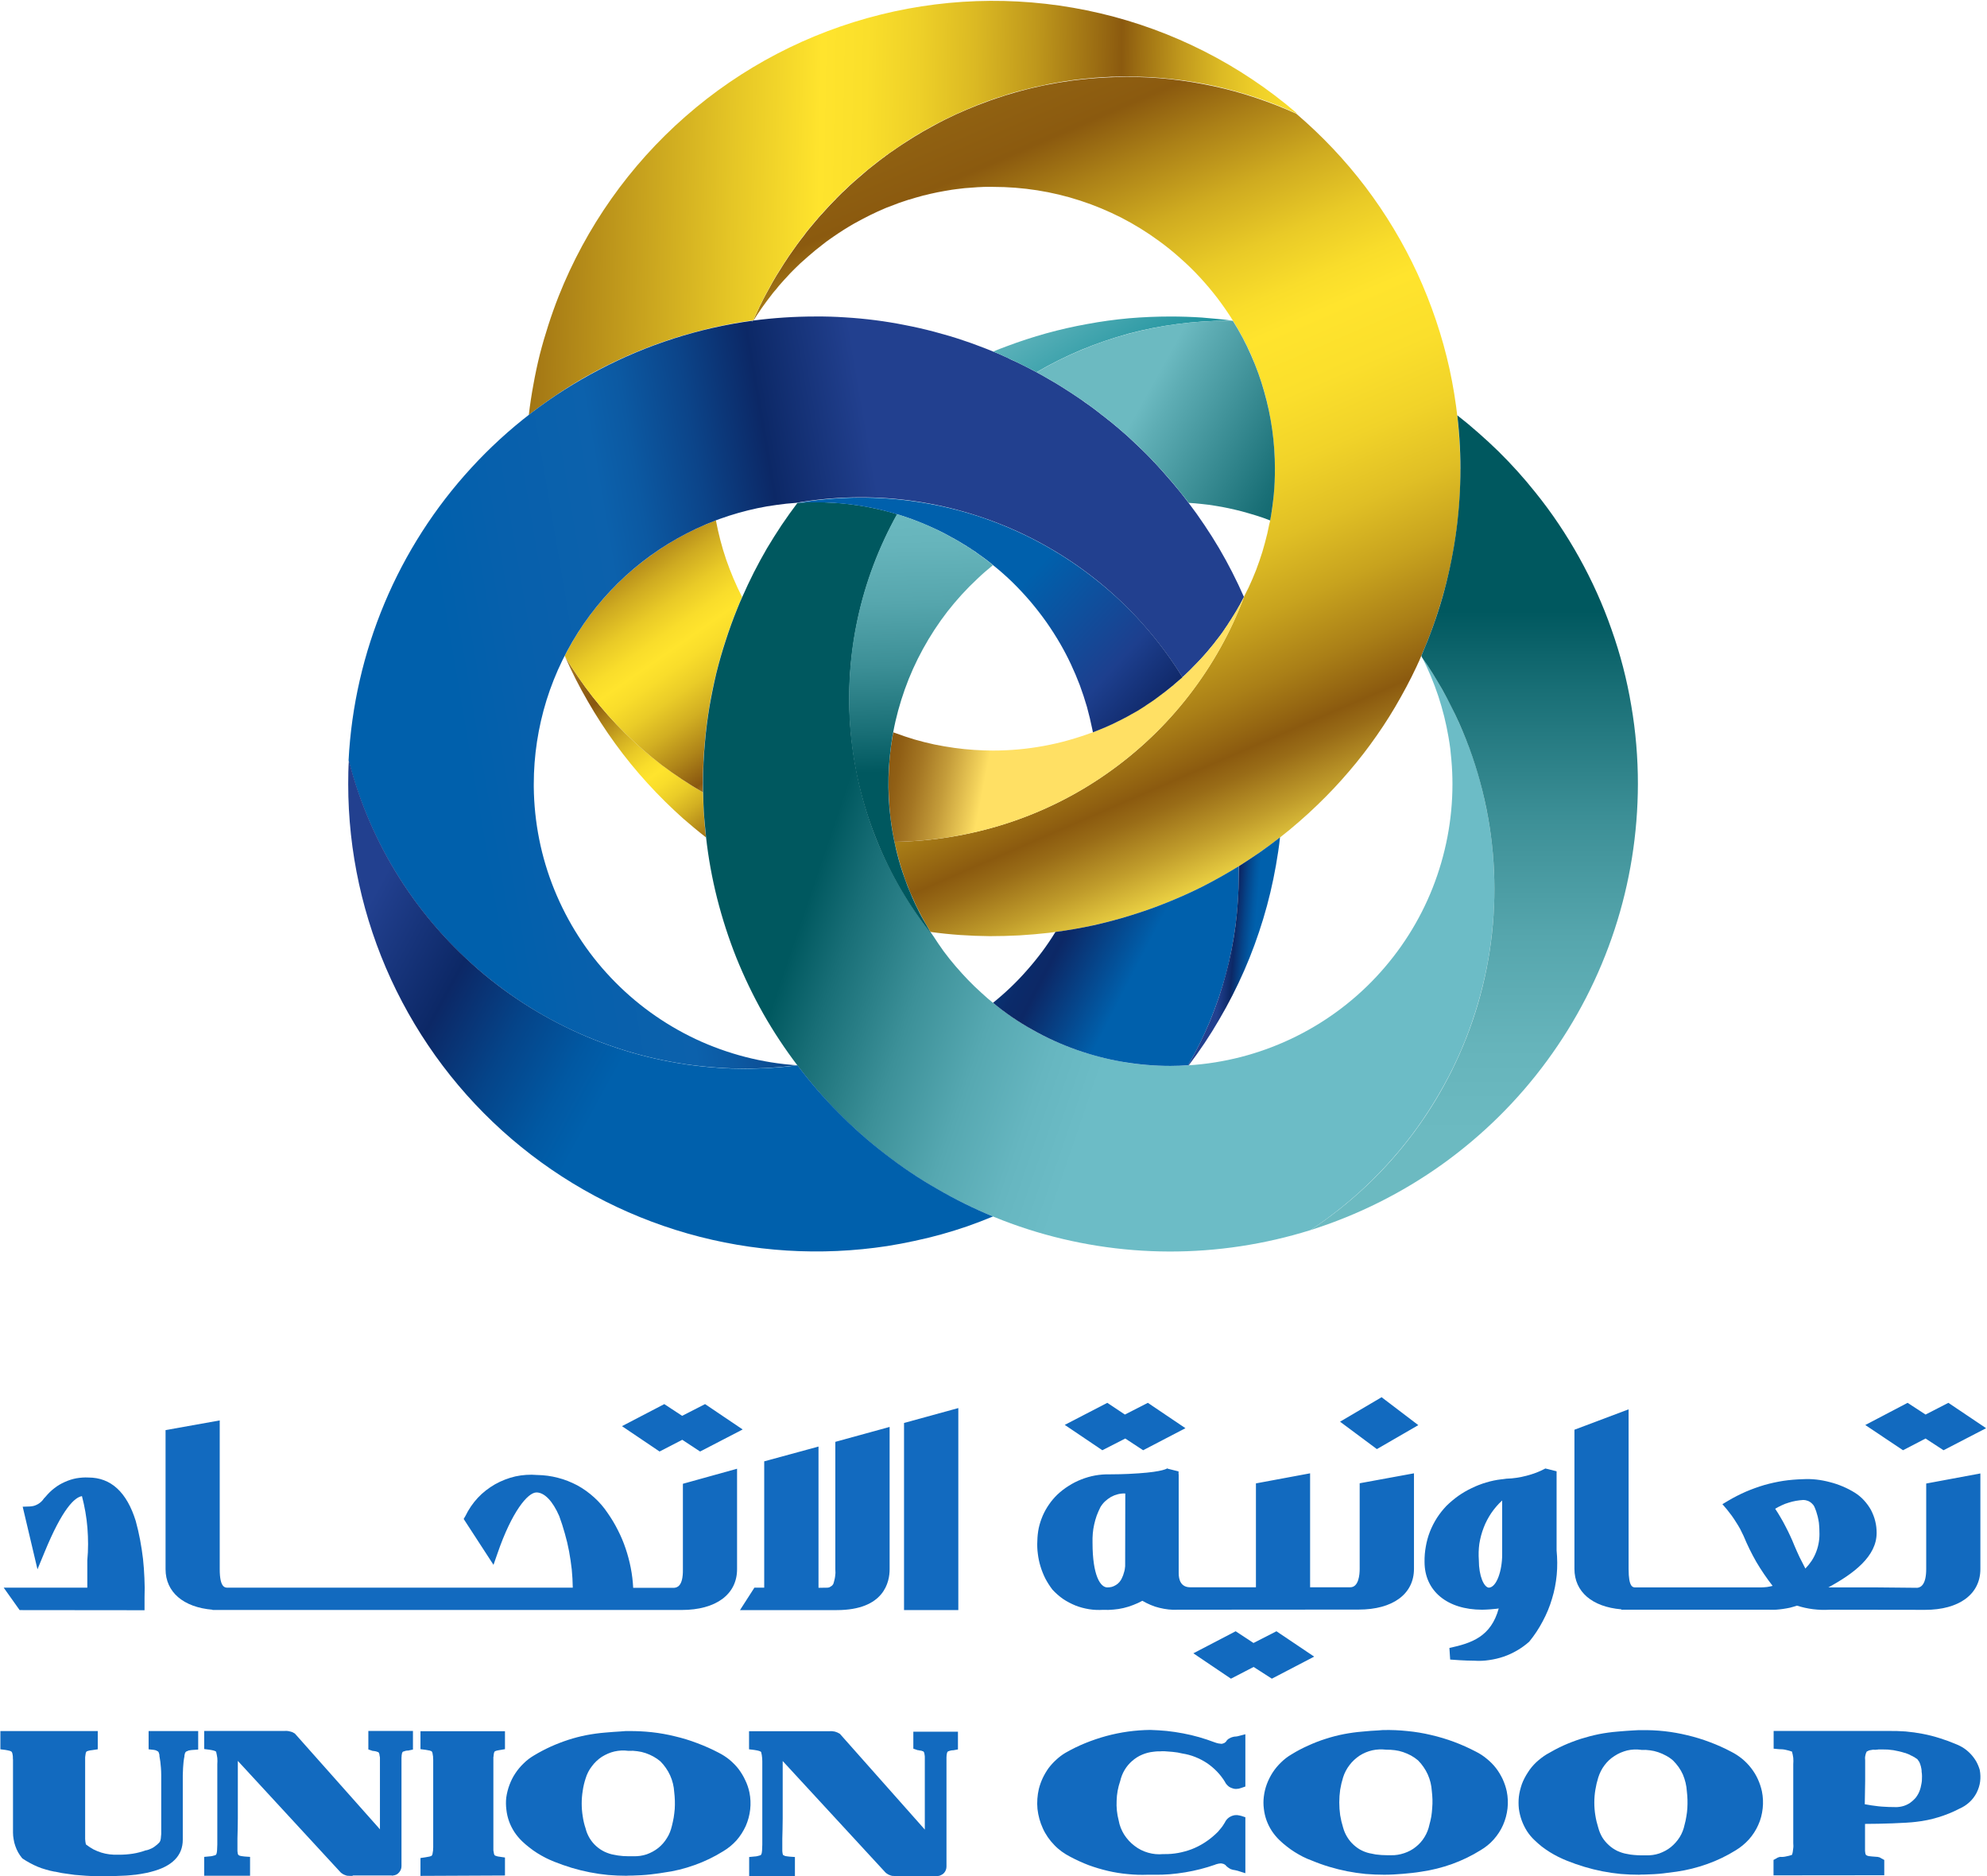
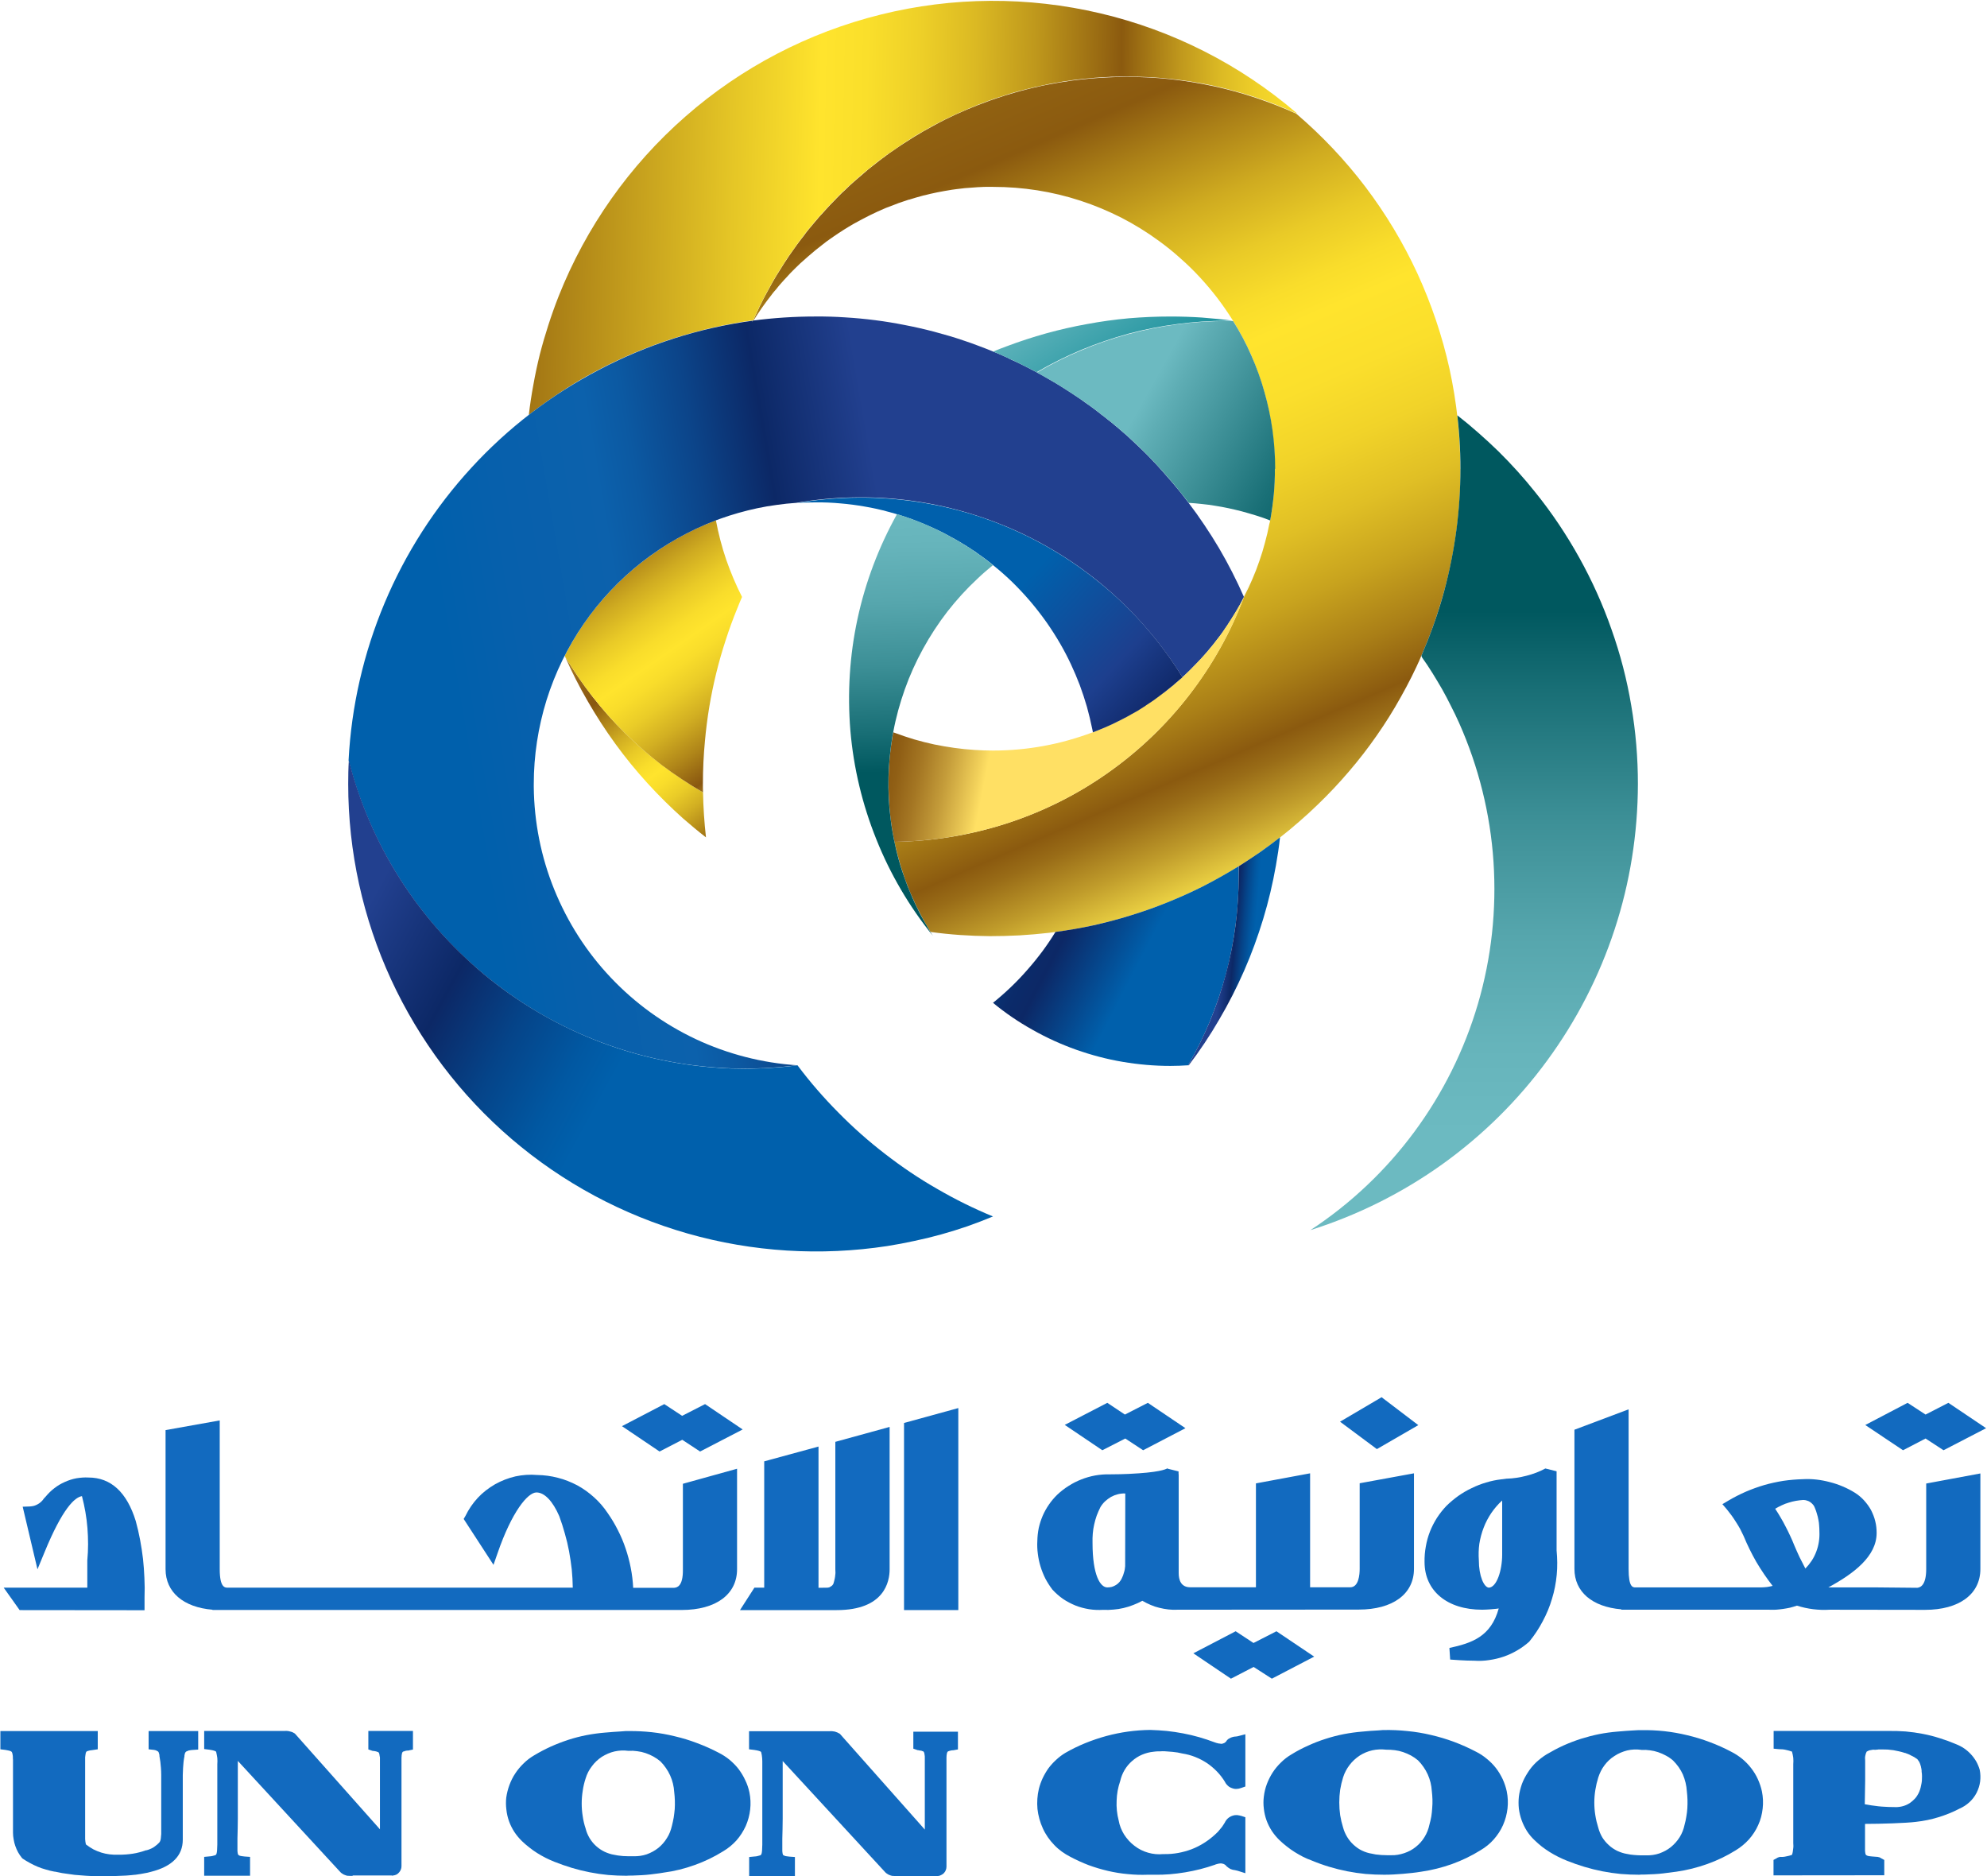
<svg xmlns="http://www.w3.org/2000/svg" version="1.2" viewBox="0 0 1559 1472" width="1559" height="1472">
  <title>logo (25)-svg</title>
  <defs>
    <linearGradient id="g1" x2="1" gradientUnits="userSpaceOnUse" gradientTransform="matrix(.966,.207,-0.571,2.667,589.874,252.113)">
      <stop offset=".041" stop-color="#ffea4e" />
      <stop offset=".072" stop-color="#e7cd41" />
      <stop offset=".202" stop-color="#895710" />
      <stop offset=".248" stop-color="#966713" />
      <stop offset=".339" stop-color="#bb931c" />
      <stop offset=".466" stop-color="#f5d82a" />
      <stop offset=".486" stop-color="#ffe42d" />
      <stop offset=".516" stop-color="#f9dd2b" />
      <stop offset=".56" stop-color="#e9ca27" />
      <stop offset=".612" stop-color="#cfab21" />
      <stop offset=".67" stop-color="#ab8018" />
      <stop offset=".719" stop-color="#895710" />
      <stop offset=".752" stop-color="#905f15" />
      <stop offset=".806" stop-color="#a47623" />
      <stop offset=".873" stop-color="#c49c3a" />
      <stop offset=".951" stop-color="#f1d05a" />
      <stop offset=".972" stop-color="#ffe064" />
    </linearGradient>
    <linearGradient id="g2" x2="1" gradientUnits="userSpaceOnUse" gradientTransform="matrix(-403.414,-920.728,813.724,-356.531,1015.958,691.904)">
      <stop offset=".012" stop-color="#ffea4e" />
      <stop offset=".061" stop-color="#c09c2b" />
      <stop offset=".095" stop-color="#996c17" />
      <stop offset=".112" stop-color="#8b5a0f" />
      <stop offset=".154" stop-color="#aa7f17" />
      <stop offset=".203" stop-color="#c8a31e" />
      <stop offset=".252" stop-color="#e0bf25" />
      <stop offset=".302" stop-color="#f1d329" />
      <stop offset=".351" stop-color="#fbdf2c" />
      <stop offset=".4" stop-color="#ffe42d" />
      <stop offset=".427" stop-color="#f9dd2b" />
      <stop offset=".467" stop-color="#e9ca27" />
      <stop offset=".514" stop-color="#cfab20" />
      <stop offset=".565" stop-color="#ab8017" />
      <stop offset=".606" stop-color="#8b5a0f" />
      <stop offset=".654" stop-color="#916212" />
      <stop offset=".73" stop-color="#a5791c" />
      <stop offset=".825" stop-color="#c49f2d" />
      <stop offset=".934" stop-color="#eed343" />
      <stop offset=".972" stop-color="#ffe74c" />
    </linearGradient>
    <linearGradient id="g3" x2="1" gradientUnits="userSpaceOnUse" gradientTransform="matrix(-173.94,-228.847,40.44,-30.737,579.781,684.913)">
      <stop offset=".005" stop-color="#ffea4e" />
      <stop offset=".023" stop-color="#e7cd41" />
      <stop offset=".099" stop-color="#895710" />
      <stop offset=".159" stop-color="#b08619" />
      <stop offset=".219" stop-color="#d2af22" />
      <stop offset=".273" stop-color="#eacc28" />
      <stop offset=".32" stop-color="#f9dd2b" />
      <stop offset=".354" stop-color="#ffe42d" />
      <stop offset=".387" stop-color="#f9dd2b" />
      <stop offset=".435" stop-color="#e9ca27" />
      <stop offset=".491" stop-color="#cfab21" />
      <stop offset=".553" stop-color="#ab8018" />
      <stop offset=".606" stop-color="#895710" />
      <stop offset=".655" stop-color="#905f15" />
      <stop offset=".732" stop-color="#a47623" />
      <stop offset=".83" stop-color="#c49c3a" />
      <stop offset=".941" stop-color="#f1d05a" />
      <stop offset=".972" stop-color="#ffe064" />
    </linearGradient>
    <linearGradient id="g4" x2="1" gradientUnits="userSpaceOnUse" gradientTransform="matrix(-223.393,-319.189,288.811,-202.133,611.896,618.61)">
      <stop offset=".005" stop-color="#ffea4e" />
      <stop offset=".023" stop-color="#e7cd41" />
      <stop offset=".099" stop-color="#895710" />
      <stop offset=".159" stop-color="#b08619" />
      <stop offset=".219" stop-color="#d2af22" />
      <stop offset=".273" stop-color="#eacc28" />
      <stop offset=".32" stop-color="#f9dd2b" />
      <stop offset=".354" stop-color="#ffe42d" />
      <stop offset=".387" stop-color="#f9dd2b" />
      <stop offset=".435" stop-color="#e9ca27" />
      <stop offset=".491" stop-color="#cfab21" />
      <stop offset=".553" stop-color="#ab8018" />
      <stop offset=".606" stop-color="#895710" />
      <stop offset=".655" stop-color="#905f15" />
      <stop offset=".732" stop-color="#a47623" />
      <stop offset=".83" stop-color="#c49c3a" />
      <stop offset=".941" stop-color="#f1d05a" />
      <stop offset=".972" stop-color="#ffe064" />
    </linearGradient>
    <linearGradient id="g5" x2="1" gradientUnits="userSpaceOnUse" gradientTransform="matrix(766.207,12.345,-6.821,423.342,359.527,159.186)">
      <stop offset=".012" stop-color="#8b5a0f" />
      <stop offset=".089" stop-color="#a67a15" />
      <stop offset=".282" stop-color="#e5c626" />
      <stop offset=".37" stop-color="#ffe42d" />
      <stop offset=".416" stop-color="#fadf2b" />
      <stop offset=".469" stop-color="#eed028" />
      <stop offset=".526" stop-color="#dbb923" />
      <stop offset=".587" stop-color="#bf981c" />
      <stop offset=".648" stop-color="#9c6e13" />
      <stop offset=".675" stop-color="#8b5a0f" />
      <stop offset=".694" stop-color="#9d6f13" />
      <stop offset=".735" stop-color="#c0981d" />
      <stop offset=".775" stop-color="#dbb924" />
      <stop offset=".814" stop-color="#efd029" />
      <stop offset=".851" stop-color="#fade2c" />
      <stop offset=".882" stop-color="#ffe32e" />
    </linearGradient>
    <linearGradient id="g6" x2="1" gradientUnits="userSpaceOnUse" gradientTransform="matrix(725.142,249.288,-200.984,584.632,556.608,600.868)">
      <stop offset=".142" stop-color="#00585f" />
      <stop offset=".191" stop-color="#186e76" />
      <stop offset=".276" stop-color="#3c9098" />
      <stop offset=".355" stop-color="#56a8b1" />
      <stop offset=".425" stop-color="#66b6c0" />
      <stop offset=".481" stop-color="#6cbcc6" />
      <stop offset=".975" stop-color="#6cbcc6" />
    </linearGradient>
    <linearGradient id="g7" x2="1" gradientUnits="userSpaceOnUse" gradientTransform="matrix(181.368,93.555,-64.494,125.03,805.841,584.215)">
      <stop offset=".155" stop-color="#0060ac" />
      <stop offset=".165" stop-color="#005ca7" />
      <stop offset=".242" stop-color="#05458a" />
      <stop offset=".318" stop-color="#093576" />
      <stop offset=".393" stop-color="#0b2b6a" />
      <stop offset=".467" stop-color="#0c2866" />
      <stop offset=".768" stop-color="#0060ac" />
    </linearGradient>
    <linearGradient id="g8" x2="1" gradientUnits="userSpaceOnUse" gradientTransform="matrix(-49.304,-4.114,13.301,-159.422,1006.952,749.518)">
      <stop offset=".155" stop-color="#0060ac" />
      <stop offset=".479" stop-color="#0060ac" />
      <stop offset=".549" stop-color="#0158a2" />
      <stop offset=".665" stop-color="#054489" />
      <stop offset=".793" stop-color="#0c2866" />
      <stop offset=".981" stop-color="#22408f" />
    </linearGradient>
    <linearGradient id="g9" x2="1" gradientUnits="userSpaceOnUse" gradientTransform="matrix(420.799,-72.588,59.143,342.854,299.532,596.966)">
      <stop offset=".155" stop-color="#0060ac" />
      <stop offset=".291" stop-color="#0760ac" />
      <stop offset=".479" stop-color="#0c61ac" />
      <stop offset=".549" stop-color="#0c59a2" />
      <stop offset=".665" stop-color="#0c4489" />
      <stop offset=".793" stop-color="#0c2866" />
      <stop offset=".981" stop-color="#22408f" />
    </linearGradient>
    <linearGradient id="g10" x2="1" gradientUnits="userSpaceOnUse" gradientTransform="matrix(-406.807,-224.313,75.113,-136.223,683.009,939.792)">
      <stop offset=".155" stop-color="#0060ac" />
      <stop offset=".479" stop-color="#0060ac" />
      <stop offset=".549" stop-color="#0158a2" />
      <stop offset=".665" stop-color="#054489" />
      <stop offset=".793" stop-color="#0c2866" />
      <stop offset=".981" stop-color="#22408f" />
    </linearGradient>
    <linearGradient id="g11" x2="1" gradientUnits="userSpaceOnUse" gradientTransform="matrix(148.055,218.683,-433.324,293.374,830.948,201.095)">
      <stop offset=".043" stop-color="#6cbac1" />
      <stop offset=".567" stop-color="#008390" />
      <stop offset=".966" stop-color="#6cbac1" />
    </linearGradient>
    <linearGradient id="g12" x2="1" gradientUnits="userSpaceOnUse" gradientTransform="matrix(-226.351,-125.944,82.328,-147.964,1131.833,424.255)">
      <stop offset=".355" stop-color="#00585f" />
      <stop offset=".538" stop-color="#1a7077" />
      <stop offset=".927" stop-color="#5eadb4" />
      <stop offset="1" stop-color="#6cbac1" />
    </linearGradient>
    <linearGradient id="g13" x2="1" gradientUnits="userSpaceOnUse" gradientTransform="matrix(-4.622,1153.118,-460.488,-1.846,1158.714,269.565)">
      <stop offset=".184" stop-color="#00585f" />
      <stop offset=".235" stop-color="#186e75" />
      <stop offset=".322" stop-color="#3c8f96" />
      <stop offset=".403" stop-color="#56a6ad" />
      <stop offset=".476" stop-color="#66b4bb" />
      <stop offset=".534" stop-color="#6cbac1" />
      <stop offset=".975" stop-color="#6cbac1" />
    </linearGradient>
    <linearGradient id="g14" x2="1" gradientUnits="userSpaceOnUse" gradientTransform="matrix(213.497,41.396,-39.939,205.981,576.823,513.298)">
      <stop offset=".005" stop-color="#ffea4e" />
      <stop offset=".035" stop-color="#e7cd41" />
      <stop offset=".157" stop-color="#895710" />
      <stop offset=".198" stop-color="#966713" />
      <stop offset=".28" stop-color="#bb931c" />
      <stop offset=".394" stop-color="#f5d82a" />
      <stop offset=".412" stop-color="#ffe42d" />
      <stop offset=".438" stop-color="#f9dd2b" />
      <stop offset=".474" stop-color="#e9ca27" />
      <stop offset=".518" stop-color="#cfab21" />
      <stop offset=".566" stop-color="#ab8018" />
      <stop offset=".606" stop-color="#895710" />
      <stop offset=".655" stop-color="#905f15" />
      <stop offset=".732" stop-color="#a47623" />
      <stop offset=".83" stop-color="#c49c3a" />
      <stop offset=".941" stop-color="#f1d05a" />
      <stop offset=".972" stop-color="#ffe064" />
    </linearGradient>
    <linearGradient id="g15" x2="1" gradientUnits="userSpaceOnUse" gradientTransform="matrix(-247.302,-228.788,84.431,-91.264,1005.79,667.751)">
      <stop offset=".155" stop-color="#0060ac" />
      <stop offset=".169" stop-color="#0159a4" />
      <stop offset=".233" stop-color="#064287" />
      <stop offset=".296" stop-color="#0a3273" />
      <stop offset=".358" stop-color="#0d2867" />
      <stop offset=".42" stop-color="#0e2563" />
      <stop offset=".579" stop-color="#1d3f8e" />
      <stop offset=".866" stop-color="#0060ac" />
    </linearGradient>
    <linearGradient id="g16" x2="1" gradientUnits="userSpaceOnUse" gradientTransform="matrix(-7.559,-266.994,93.321,-2.642,727.001,654.115)">
      <stop offset=".184" stop-color="#00585f" />
      <stop offset=".299" stop-color="#186e75" />
      <stop offset=".496" stop-color="#3c8f96" />
      <stop offset=".68" stop-color="#56a6ad" />
      <stop offset=".845" stop-color="#66b4bb" />
      <stop offset=".975" stop-color="#6cbac1" />
    </linearGradient>
  </defs>
  <style>
		.s0 { fill: url(#g1) } 
		.s1 { fill: url(#g2) } 
		.s2 { fill: url(#g3) } 
		.s3 { fill: url(#g4) } 
		.s4 { fill: url(#g5) } 
		.s5 { fill: url(#g6) } 
		.s6 { fill: url(#g7) } 
		.s7 { fill: url(#g8) } 
		.s8 { fill: url(#g9) } 
		.s9 { fill: url(#g10) } 
		.s10 { fill: url(#g11) } 
		.s11 { fill: url(#g12) } 
		.s12 { fill: url(#g13) } 
		.s13 { fill: url(#g14) } 
		.s14 { fill: url(#g15) } 
		.s15 { fill: url(#g16) } 
		.s16 { fill: #126abf } 
	</style>
  <g id="Layer">
    <path id="Layer" class="s0" d="m590.7 251.6q-0.1 0.2-0.1 0.4-0.1 0.1-0.2 0.3 0 0.1-0.1 0.3-0.1 0.2-0.2 0.3c0.3-0.4 0.6-0.9 0.9-1.3q-0.1 0-0.1 0 0 0-0.1 0 0 0 0 0-0.1 0-0.1 0z" />
    <path id="Layer" class="s1" d="m1145.9 367.7q0 18.9-1.9 37.7-2 18.8-5.8 37.2-3.9 18.5-9.7 36.5-5.7 18-13.3 35.3c-5 11.5 0 0.2 0 0.2q-7.2 16.4-16 32-8.7 15.7-19 30.4-10.2 14.7-21.9 28.3-11.6 13.6-24.5 26-3.5 3.4-7.1 6.7-3.6 3.3-7.3 6.5-3.7 3.2-7.4 6.3-3.8 3.1-7.6 6.1c-12.7 9.9-26.1 19-40 27.2-13.9 8.2-28.3 15.4-43.2 21.7-14.9 6.2-30.1 11.5-45.7 15.7-15.6 4.3-31.4 7.5-47.4 9.6l-5.1 0.7q-11.5 1.3-23.2 2-11.6 0.6-23.2 0.6-11.7-0.1-23.3-0.9-11.6-0.8-23.2-2.4c-1.2-1.9-2.3-3.8-3.5-5.8-0.5-1-1.1-2-1.7-3.1-1.2-2.1-2.3-4.1-3.4-6.4-1.2-2.2-2.2-4.3-3.3-6.6q-2.2-4.8-4.3-9.6-2-4.9-3.8-9.8-1.7-5-3.3-10-1.5-5-2.8-10.1l-0.3-1.3c-0.4-1.4-0.7-2.8-1.1-4.3-0.3-1.4-0.5-2.5-0.8-3.7 29.8-0.4 59.3-5.2 87.6-14.3 28.3-9.1 55.1-22.4 79.4-39.5 24.4-17.1 46-37.7 64.2-61.3 18.2-23.5 32.8-49.6 43.2-77.4 10.5-27.9 0-0.2 0.1-0.3q3.5-6.6 6.4-13.5 3-6.9 5.4-14 2.5-7.1 4.4-14.4 2-7.2 3.4-14.6c0.3-0.9 0.5-1.9 0.7-2.9 1.9-10.2 3.1-20.6 3.5-31.1 0.5-10.4 0.2-20.9-0.9-31.3-1-10.4-2.8-20.7-5.2-30.8-2.5-10.2-5.7-20.1-9.6-29.8-3.9-9.7 0-0.2 0-0.3q-1.8-4.3-3.7-8.6-2-4.2-4.1-8.4-2.1-4.1-4.4-8.2-2.3-4-4.7-8-5.7-9.1-12.2-17.7-6.6-8.6-13.9-16.5-7.3-7.9-15.4-15-8-7.2-16.7-13.5c-9.4-6.9-19.3-13-29.6-18.3-10.3-5.2-21-9.7-32.1-13.3-11-3.6-22.3-6.3-33.7-8.1-11.5-1.8-23.1-2.7-34.7-2.7-2 0-4 0-6 0-1 0-1.9 0-2.8 0.1q-3.4 0.1-6.7 0.4-3.4 0.2-6.8 0.5-3.3 0.3-6.7 0.8-3.3 0.4-6.6 1l-2.4 0.4q-5.8 1-11.4 2.3-2 0.5-4 1c-0.9 0.1-1.7 0.4-2.5 0.6-1.6 0.4-3.1 0.8-4.7 1.3-1.5 0.4-3.4 1-5.2 1.6q-0.1 0-0.2 0-0.2 0.1-0.3 0.1-0.1 0-0.2 0-0.1 0.1-0.2 0.1c-1.4 0.5-2.8 0.9-4.2 1.4-2.2 0.7-4.4 1.5-6.6 2.4-2.2 0.8-4.4 1.7-6.6 2.5q-3.2 1.4-6.4 2.8c-2.2 1-4.2 2-6.3 3-4.1 2.1-8.2 4.2-12.3 6.5q-8.2 4.7-16 10.1c-1 0.7-2.1 1.4-3 2.1q-2.8 1.9-5.5 4.1c-4 3-7.8 6.2-11.6 9.5-2.1 1.8-4.1 3.7-6.2 5.5-1 1-2.1 2-3 2.9-1.7 1.6-3.3 3.3-4.9 4.9-1.1 1.2-2.2 2.4-3.2 3.5-1.1 1.1-2.1 2.3-3.2 3.5-1.6 1.8-3.3 3.7-4.7 5.6-0.9 0.9-1.6 1.9-2.4 2.8-0.7 0.9-1.5 1.9-2.2 2.9q-2.3 2.9-4.5 6c-1.4 1.8-2.6 3.7-3.9 5.6-0.9 1.2-1.6 2.4-2.4 3.6-0.8 1.2-1.5 2.4-2.3 3.6q0 0-0.1 0 0 0 0 0-0.1 0-0.1 0 0 0 0 0c1.2-2.8 2.5-5.6 3.9-8.5q0.6-1.5 1.3-2.9 0.4-0.7 0.7-1.3c1.3-2.7 2.6-5.3 4.1-8 1.8-3.3 3.7-6.7 5.5-10 1.9-3.3 3.9-6.6 6-9.8 1.7-2.8 3.4-5.5 5.2-8.1 0.8-1.2 1.6-2.5 2.5-3.7 1.7-2.4 3.4-4.8 5.1-7.2 2-2.7 4-5.4 6.1-8 0.3-0.5 0.6-0.9 0.9-1.3 1.7-2.1 3.3-4.2 5-6.1q0-0.1 0.1-0.2 0.1-0.1 0.2-0.2 0-0.1 0.1-0.1 0.1-0.1 0.2-0.2c1.3-1.6 2.6-3.2 4-4.7q0-0.1 0-0.1 0.1 0 0.1-0.1 0 0 0 0 0.1-0.1 0.1-0.1c0.7-0.8 1.4-1.6 2.1-2.4q0.1-0.1 0.2-0.2 0.1-0.1 0.2-0.2 0.1-0.1 0.2-0.2 0.1-0.1 0.2-0.2 1.9-2.2 3.8-4.2 2.5-2.8 5.1-5.4l2.1-2.1c0-0.2 0.1-0.3 0.2-0.3q0.1-0.1 0.2-0.2 0.1-0.1 0.2-0.2 0.1-0.1 0.2-0.2 0.1-0.1 0.2-0.2 1.9-2 3.9-3.9l1-0.9 1.6-1.5q3.4-3.4 7-6.5c2.3-2 4.7-4.1 7.2-6.2 2.4-2.1 4.8-4.2 7.4-6.1 1.6-1.3 3.2-2.5 4.7-3.7q0.2-0.1 0.3-0.2 0.1-0.1 0.2-0.2 0.2-0.1 0.3-0.2 0.2-0.1 0.3-0.2 0 0 0.1-0.1 0 0 0.1-0.1 0 0 0.1 0 0-0.1 0.1-0.1 0-0.1 0.1-0.1 0.1-0.1 0.2-0.1 0-0.1 0.1-0.2 0.1 0 0.2-0.1c0.8-0.6 1.7-1.2 2.5-1.8q0-0.1 0.1-0.1 0.1-0.1 0.1-0.1 0.1-0.1 0.2-0.1 0-0.1 0.1-0.1c0.1-0.2 0.2-0.2 0.3-0.2q0.1-0.1 0.2-0.2 0.1-0.1 0.2-0.2 0.1 0 0.2-0.1 0.1-0.1 0.2-0.1c1.4-1.1 2.7-2.1 4.2-3 5.2-3.7 10.6-7.2 15.9-10.5 1.5-1 3-1.8 4.5-2.7 1.5-0.9 2.5-1.5 3.8-2.3 2.8-1.6 5.6-3.1 8.3-4.6 2.8-1.6 5.7-3 8.5-4.5 5.8-2.9 11.6-5.6 17.6-8.1 5.5-2.3 11.2-4.6 16.9-6.6l1.9-0.7c3.3-1.1 6.5-2.3 9.9-3.3 1.3-0.5 2.6-0.9 3.9-1.2 1.4-0.4 2.8-0.9 4.3-1.3 3-0.9 6-1.7 9.1-2.5 4.6-1.2 9.1-2.2 13.7-3.2 1.4-0.3 2.7-0.5 4.1-0.8l3.3-0.6q4-0.8 8-1.4c2.6-0.4 5.3-0.8 8-1.2 2.1-0.2 4-0.5 6-0.7 1.3-0.2 2.6-0.3 3.9-0.4 1.7-0.2 3.5-0.4 5.3-0.5 1.3-0.1 2.5-0.2 3.8-0.3 2.8-0.2 5.6-0.4 8.4-0.5 1.6 0 3.2-0.2 4.8-0.2 3.3 0 6.7-0.2 10.1-0.2q17.2 0 34.2 1.8 17.1 1.9 33.8 5.5 16.8 3.6 33.1 9.1 16.3 5.4 31.9 12.5c20.1 17.2 38.3 36.4 54.3 57.5 15.9 21 29.6 43.8 40.7 67.8 11 24 19.5 49.1 25.2 74.9 5.6 25.8 8.5 52.1 8.5 78.6z" />
    <path id="Layer" class="s2" d="m553.9 656.9c-6.1-4.7-12-9.7-17.8-14.7q-14.8-13.2-28.2-27.9-13.4-14.7-25.1-30.8-11.7-16.1-21.6-33.3-10-17.2-18-35.4c6.6 11 13.8 21.6 21.7 31.7 7.9 10.1 16.4 19.7 25.6 28.7 9.1 9 18.8 17.4 29.1 25.2 10.2 7.7 20.9 14.8 32 21.2 0.2 11.9 1 23.7 2.3 35.3z" />
    <path id="Layer" class="s3" d="m582.2 468.3c-1.3 2.9-2.5 5.9-3.7 8.9q-5.1 12.4-9.2 25.2-4.2 12.8-7.4 25.9-3.2 13.1-5.4 26.3-2.2 13.3-3.4 26.7-1.6 16.7-1.6 33.8c0 2.1 0 4.3 0.1 6.5-11.1-6.4-21.8-13.5-32.1-21.2-10.2-7.8-19.9-16.2-29-25.2-9.2-9-17.7-18.6-25.6-28.7-7.9-10.1-15.2-20.7-21.7-31.8l-0.1-0.3c6.2-12 13.4-23.5 21.7-34.3 8.3-10.7 17.6-20.7 27.7-29.8 10.1-9 21.1-17.1 32.7-24.2 11.6-7.1 23.8-13 36.5-17.9q1.5 7.9 3.5 15.6 2 7.7 4.6 15.3 2.6 7.5 5.7 14.8c2.1 4.9 4.3 9.7 6.7 14.4z" />
    <path id="Layer" class="s4" d="m1017.2 89q-15.6-7.2-31.9-12.6-16.3-5.4-33.1-9.1-16.7-3.6-33.8-5.4-17-1.9-34.2-1.8c-3.4 0-6.8 0-10.1 0.1-1.6 0-3.2 0-4.7 0.2-2.9 0-5.6 0.3-8.5 0.5-1.3 0-2.5 0.2-3.8 0.3q-2.7 0.2-5.3 0.5c-1.3 0-2.6 0.3-3.9 0.4-2.1 0.2-4 0.5-6 0.7-2.7 0.4-5.4 0.8-8 1.2-2.6 0.4-5.3 0.9-8 1.4l-3.2 0.6c-1.4 0.3-2.8 0.6-4.2 0.9-4.6 0.9-9.1 2-13.7 3.2-3.1 0.7-6.1 1.6-9.1 2.4-1.4 0.4-2.9 0.9-4.3 1.3-1.4 0.5-2.6 0.8-3.9 1.3-4 1.2-7.9 2.5-11.8 3.9-5.7 2.1-11.4 4.3-16.9 6.7-5.9 2.5-11.8 5.2-17.6 8.1-2.8 1.4-5.7 2.9-8.5 4.4q-4.2 2.3-8.3 4.7c-1.3 0.7-2.6 1.5-3.8 2.2-1.3 0.8-3 1.8-4.5 2.7-5.3 3.4-10.7 6.9-15.9 10.6-1.4 0.9-2.7 1.9-4.2 2.9q-0.1 0.1-0.2 0.1-0.1 0.1-0.2 0.2-0.1 0.1-0.2 0.2-0.1 0-0.2 0.1c-0.1 0.1-0.2 0-0.3 0.2q-0.1 0.1-0.1 0.1-0.1 0.1-0.2 0.1 0 0.1-0.1 0.1-0.1 0.1-0.1 0.2c-0.8 0.5-1.7 1.1-2.5 1.8q-0.1 0-0.2 0.1-0.1 0-0.1 0.1-0.1 0.1-0.2 0.1-0.1 0.1-0.1 0.2-0.1 0-0.1 0-0.1 0-0.1 0.1-0.1 0-0.1 0.1-0.1 0-0.1 0.1-0.1 0-0.3 0.1-0.1 0.1-0.2 0.2-0.2 0.1-0.3 0.2-0.1 0.1-0.3 0.2c-0.1 0.1 0 0-0.1 0q-2.4 1.9-4.7 3.8c-2.6 2.1-5 4-7.4 6-2.5 2.1-4.9 4.2-7.2 6.3-2.4 2-4.7 4.1-7 6.4l-1.6 1.5-1 0.9c-1.3 1.3-2.6 2.5-3.9 3.9q-0.1 0.1-0.2 0.2-0.1 0.1-0.2 0.2-0.1 0.1-0.2 0.2-0.1 0.1-0.2 0.3c-0.1 0-0.2 0-0.2 0.2l-2.1 2.1c-1.8 1.8-3.5 3.6-5.1 5.4-1.3 1.4-2.6 2.8-3.8 4.2q-0.1 0.1-0.2 0.2-0.1 0.1-0.2 0.2-0.1 0.1-0.2 0.2-0.1 0.1-0.2 0.3c-0.7 0.7-1.4 1.5-2.1 2.4q0 0-0.1 0 0 0 0 0.1 0 0-0.1 0 0 0.1 0 0.1c-1.4 1.5-2.7 3.1-4 4.7q-0.1 0.1-0.2 0.2-0.1 0.1-0.1 0.2-0.1 0.1-0.2 0.2-0.1 0.1-0.1 0.2c-1.7 1.9-3.4 4-5 6-0.3 0.4-0.6 0.8-0.9 1.3-2.1 2.7-4.2 5.3-6.1 8.1-1.7 2.3-3.4 4.7-5.1 7.2-0.9 1.1-1.7 2.4-2.5 3.6-1.8 2.7-3.5 5.4-5.2 8.1-2.1 3.2-4 6.5-6 9.8q-2.8 5-5.5 10.1c-1.4 2.6-2.8 5.3-4.1 8q-0.3 0.6-0.7 1.2-0.7 1.5-1.3 3c-1.4 2.8-2.7 5.6-3.9 8.4-16 2.2-31.8 5.4-47.3 9.7-15.6 4.2-30.8 9.5-45.6 15.7-14.9 6.3-29.3 13.5-43.2 21.6-13.8 8.2-27.2 17.3-39.9 27.2q1.4-12 3.6-23.8 2.1-11.8 5-23.5 3-11.7 6.7-23.1 3.7-11.5 8.1-22.7c21.5-54.2 55.6-102.6 99.5-141 43.9-38.5 96.3-65.8 153-79.9 56.6-14.1 115.8-14.4 172.6-1 56.8 13.4 109.6 40.2 153.9 78.2z" />
-     <path id="Layer" class="s5" d="m1172.5 697.4q0 8.4-0.4 16.8-0.5 8.4-1.4 16.8-0.9 8.4-2.2 16.7-1.3 8.4-3.1 16.6c-4.4 20.3-10.7 40.2-18.9 59.3-8.2 19.1-18.3 37.3-30 54.5-11.7 17.2-25.1 33.1-39.9 47.7-14.8 14.6-31 27.7-48.4 39.2-35.9 11.2-73.3 16.9-110.9 16.8-37.7-0.1-75.1-6-110.9-17.5-35.8-11.5-69.7-28.5-100.4-50.3-30.6-21.8-57.8-48.2-80.4-78.3-9.8-12.9-18.8-26.5-26.8-40.6-8-14.2-15-28.8-21.1-43.9-6-15.1-11-30.6-15-46.3-4-15.8-6.9-31.8-8.7-47.9q-0.6-5.3-1-10.5-0.5-5.2-0.8-10.4-0.3-5.2-0.4-10.5-0.2-5.2-0.2-10.4 0-17.1 1.6-33.8 1.2-13.4 3.4-26.7 2.3-13.3 5.4-26.4 3.2-13 7.4-25.8 4.1-12.8 9.2-25.3c1.2-3 2.4-5.9 3.8-8.9q4.3-9.8 9.1-19.3 4.9-9.6 10.3-18.9 5.5-9.2 11.4-18.1 6-8.9 12.5-17.5 7.1-0.5 14.4-0.5 6.5 0 13 0.4 6.6 0.3 13.1 1.1 6.5 0.8 12.9 1.9 6.4 1.2 12.8 2.7c4.2 1 8.1 2.1 12.1 3.3-14.3 25.7-24.8 53.3-31 82.1-6.2 28.8-8.1 58.3-5.6 87.6 2.5 29.3 9.4 58.1 20.3 85.4 11 27.3 26 52.8 44.5 75.7q4 6.2 8.3 12.2 4.4 5.9 9.2 11.5 4.8 5.6 9.9 10.9 5.1 5.3 10.6 10.2 4.4 4.1 9 7.8c9.7 7.9 20.2 15 31.1 21.2 10.9 6.1 22.4 11.3 34.2 15.5 11.9 4.2 24 7.4 36.4 9.5 12.4 2.2 24.9 3.2 37.5 3.2 4.8 0 9.7-0.1 14.4-0.5 27.8-1.8 54.9-8.8 80.1-20.7 25.2-11.9 47.9-28.4 66.9-48.7 19-20.3 34.1-44 44.3-69.9 10.2-25.9 15.5-53.4 15.5-81.3q0-4.6-0.2-9.2-0.2-4.7-0.6-9.3-0.4-4.6-0.9-9.2-0.6-4.6-1.4-9.2-1.4-8.1-3.4-16.2-2-8-4.6-15.9-2.6-7.8-5.8-15.5-3.2-7.6-6.9-15 4.2 6.1 8.1 12.4 4 6.2 7.6 12.7 3.7 6.4 7 13 3.3 6.6 6.3 13.4 6.9 15.3 12.1 31.3 5.2 15.9 8.6 32.4 3.5 16.4 5.3 33.1 1.7 16.7 1.7 33.5z" />
    <path id="Layer" class="s6" d="m971.8 679.6c-9.3 5.7-18.7 11-28.5 16q-13.6 6.8-27.6 12.4-14.1 5.7-28.5 10.1-14.5 4.5-29.3 7.8-14.8 3.2-29.8 5.2-4.9 8-10.4 15.4-5.6 7.5-11.8 14.5-6.1 7-12.8 13.4-6.8 6.5-14 12.3c9.7 8 20.1 15.1 31.1 21.2 10.9 6.2 22.4 11.4 34.2 15.6 11.9 4.2 24 7.4 36.4 9.5 12.4 2.1 24.9 3.2 37.5 3.2 4.7 0 9.3-0.2 13.9-0.5 6.5-11.2 12.2-22.8 17.2-34.8 4.9-12 9.1-24.3 12.5-36.8 3.3-12.5 5.8-25.2 7.5-38.1 1.7-12.8 2.5-25.8 2.5-38.8 0-2.5-0.1-5.1-0.1-7.6zm-381.1-427.9c-0.2 0.4-0.4 0.8-0.6 1.2 0.3-0.4 0.6-0.9 0.8-1.3q0 0 0 0-0.1 0-0.1 0 0 0-0.1 0 0 0 0 0.1z" />
    <path id="Layer" class="s7" d="m1004.3 656.9c-0.8 7.4-1.9 14.7-3.2 22-2.5 14.2-5.8 28.2-10 42-4.2 13.8-9.1 27.3-14.9 40.5-5.8 13.2-12.3 26-19.6 38.4-7.2 12.5-15.2 24.4-23.9 35.9q-0.1 0-0.2 0 0 0-0.1 0 0 0-0.1 0 0 0-0.1 0c6.5-11.2 12.2-22.9 17.2-34.8 4.9-12 9.1-24.3 12.4-36.8 3.4-12.6 5.9-25.3 7.6-38.1 1.6-12.9 2.5-25.8 2.5-38.8q0-3.9 0-7.6 4.2-2.7 8.3-5.4 4.1-2.7 8.2-5.5 4-2.9 8-5.8 4-3 7.9-6z" />
    <path id="Layer" class="s8" d="m976 468.3c-1.1 2.1-2.2 4.3-3.3 6.4-0.5 0.7-0.9 1.5-1.3 2.2q-0.1 0.1-0.1 0.1 0 0.1 0 0.1-0.1 0.1-0.1 0.1 0 0.1 0 0.1c-1 1.8-2.1 3.5-3.1 5.2l-1 1.5c-0.9 1.6-2 3.2-3.1 4.8q-0.2 0.4-0.4 0.7-0.2 0.3-0.4 0.6-0.2 0.4-0.4 0.7-0.3 0.3-0.5 0.6c-0.9 1.4-1.8 2.7-2.8 4.2-1 1.4-2.1 3-3.3 4.5q-1.3 1.7-2.7 3.4-0.1 0.2-0.3 0.4-0.1 0.3-0.3 0.5-0.2 0.2-0.3 0.4-0.2 0.2-0.4 0.4c-1.5 1.9-3.1 3.8-4.7 5.7-3.6 4.3-7.5 8.5-11.5 12.4l-2.2 2.3c-1.4 1.4-2.8 2.7-4.3 4.1l-1.5 1.4-0.2 0.3c-15.5-25.1-34.6-47.8-56.7-67.3-22.1-19.5-47-35.5-73.9-47.7-26.9-12.1-55.4-20.2-84.6-23.9-29.3-3.7-58.9-3-88 2q-7.6 0.5-15.2 1.6-7.7 1-15.2 2.6-7.5 1.6-14.9 3.7-7.4 2.1-14.6 4.7c-1 0.4-2.1 0.8-3 1.1-20.9 8-40.4 19-58 32.7-17.6 13.8-33 30.1-45.7 48.5-12.7 18.4-22.5 38.5-29.2 59.9-6.6 21.3-10 43.5-10 65.8q0 1.1 0 2.3c0.3 27.6 5.7 54.9 16.1 80.5 10.4 25.6 25.4 49.1 44.4 69.1 19 20.1 41.6 36.4 66.6 48.2 25 11.7 52 18.7 79.6 20.5q-5.1 0.6-10.2 1.1-5.2 0.5-10.3 0.8-5.2 0.4-10.3 0.5-5.2 0.2-10.3 0.2c-7 0-13.9-0.2-20.8-0.7-33.6-2.2-66.6-9.7-97.9-22.2-31.3-12.4-60.4-29.8-86.3-51.3-25.9-21.5-48.2-47-66.2-75.5-18-28.5-31.4-59.6-39.7-92.2 2.2-42.4 11.8-84.1 28.2-123.2 16.4-39.1 39.5-75.1 68.2-106.3 28.7-31.3 62.7-57.3 100.3-76.9 37.6-19.7 78.3-32.7 120.3-38.4-0.1 0.4-0.3 0.8-0.5 1.2 0.3-0.4 0.5-0.9 0.8-1.3q6.1-0.8 12.2-1.4 6.1-0.6 12.3-1 6.1-0.4 12.2-0.6 6.2-0.2 12.3-0.2 11.8-0.1 23.5 0.7 11.7 0.7 23.4 2.2 11.7 1.5 23.2 3.8 11.5 2.2 22.9 5.2 5.9 1.6 11.8 3.3 5.8 1.7 11.6 3.7 5.8 1.9 11.5 4.1 5.7 2.1 11.3 4.4c3 1.2 6.1 2.5 9.1 3.9 1.5 0.6 3 1.3 4.4 2.1 1.4 0.8 3.5 1.5 5.2 2.4 1.3 0.6 2.6 1.2 3.9 1.9 2.8 1.4 5.5 2.7 8.2 4.2 1.2 0.6 2.5 1.3 3.8 2 1.8 1 3.5 1.9 5.3 2.9l0.3 0.2c2.5 1.4 5.1 2.9 7.6 4.4 2.1 1.3 4.3 2.5 6.4 3.9 4.8 3 9.4 6 14.1 9.2 1.5 1 2.9 2.1 4.3 3.1 2.2 1.5 4.5 3.1 6.6 4.7 0.9 0.7 1.7 1.3 2.6 2 1.3 1 2.6 1.9 3.9 3.1q0.1 0 0.2 0 0 0 0.1 0.1 0 0 0 0 0.1 0.1 0.1 0.1c1.6 1.3 3.3 2.6 4.9 3.9q0.1 0 0.1 0.1 0.1 0 0.2 0.1 0 0 0.1 0 0 0.1 0 0.1c2 1.5 3.8 3.1 5.8 4.8q0 0 0 0 0 0 0.1 0 0 0 0 0 0 0.1 0.1 0.1c2.8 2.4 5.5 4.8 8.3 7.2 2.7 2.5 5.5 5.1 8.2 7.7 2.8 2.6 5.1 4.9 7.6 7.4 1.7 1.7 3.4 3.5 5 5.3 0.2 0 0.3 0.1 0.3 0.2 0.8 0.8 1.5 1.6 2.1 2.3 0.1 0 0.1 0 0.1 0.1 1.4 1.5 2.6 2.9 3.9 4.3 1.9 2.1 3.7 4.2 5.5 6.3 0.7 0.8 1.4 1.6 2.1 2.4q3 3.5 6 7.2c2.4 3 4.7 5.9 7 9q6.5 8.5 12.5 17.5 6 8.9 11.5 18.2 5.4 9.2 10.3 18.8 4.9 9.6 9.2 19.4z" />
    <path id="Layer" class="s9" d="m779.1 954.3q-9.9 4.1-20.1 7.7-10.2 3.5-20.6 6.4-10.4 2.9-21 5.1-10.5 2.3-21.2 4c-52.3 8-105.7 4.7-156.6-9.8-50.9-14.5-98-39.8-138.2-74.2-40.2-34.4-72.4-77.1-94.6-125.2-22.1-48-33.6-100.3-33.6-153.2 0-6.2 0.1-12.4 0.5-18.7 8.3 32.7 21.7 63.8 39.7 92.3 17.9 28.4 40.3 53.9 66.2 75.5 25.9 21.5 55 38.8 86.3 51.3 31.3 12.5 64.3 20 97.9 22.2 6.8 0.5 13.8 0.7 20.8 0.7q5.1 0 10.3-0.2 5.1-0.2 10.3-0.5 5.1-0.3 10.2-0.8 5.2-0.5 10.3-1.2c9.8 13.1 20.6 25.5 32.1 37.1 11.5 11.7 23.7 22.5 36.7 32.5 12.9 10 26.5 19.2 40.7 27.3 14.1 8.2 28.8 15.5 43.9 21.7z" />
    <path id="Layer" class="s10" d="m967.4 251.6q-2.4 0-4.7 0c-13 0-26.1 0.9-39 2.6-13 1.7-25.8 4.2-38.4 7.6-12.6 3.5-25 7.7-37 12.7-12.1 5.1-23.8 10.9-35 17.5-1.2-0.6-2.2-1.2-3.4-1.8-2.6-1.4-5.4-2.7-8.1-4.1-1.3-0.7-2.6-1.3-3.9-1.9-1.7-0.9-3.5-1.7-5.2-2.4-1.8-0.8-2.9-1.4-4.4-2.1-3-1.4-6.1-2.7-9.1-3.9 3.4-1.4 6.9-2.8 10.5-4.1q15.4-5.8 31.2-10.2 15.9-4.4 32.1-7.3 16.1-3 32.5-4.5 16.4-1.4 32.9-1.4 6.1 0 12.3 0.2 6.1 0.2 12.2 0.6 6.1 0.5 12.3 1.1 6.1 0.6 12.2 1.4z" />
-     <path id="Layer" class="s11" d="m1000.3 367.7q0 5.1-0.2 10.2-0.2 5.1-0.7 10.2-0.5 5-1.2 10.1-0.7 5.1-1.6 10.1-2.8-1.1-5.6-2.1-2.7-0.9-5.5-1.8-2.9-0.9-5.7-1.7-2.8-0.8-5.7-1.6-5.1-1.3-10.2-2.4-5.1-1.1-10.3-1.9-5.2-0.9-10.5-1.4-5.2-0.6-10.4-0.9c-2.3-3.1-4.7-6.1-7.1-9q-2.9-3.7-6-7.3c-0.6-0.8-1.3-1.5-2.1-2.4q-2.6-3.1-5.4-6.2c-1.3-1.4-2.6-2.9-4-4.3 0 0 0 0-0.1-0.1q-1-1.2-2-2.3c0 0 0-0.1-0.3-0.2-1.6-1.8-3.3-3.6-5.1-5.3-2.4-2.5-4.9-5-7.5-7.4-2.6-2.5-5.4-5.2-8.3-7.7-2.8-2.4-5.5-4.9-8.3-7.2q0 0 0-0.1 0 0-0.1 0 0 0 0 0 0-0.1-0.1-0.1c-1.9-1.6-3.8-3.2-5.7-4.7q0 0-0.1-0.1 0 0-0.1-0.1 0 0-0.1 0 0-0.1-0.1-0.1-2.5-2.1-4.9-3.9-0.1 0-0.1-0.1 0 0-0.1-0.1 0 0-0.1 0 0 0-0.1 0c-1.3-1.2-2.6-2.1-3.9-3.1-0.9-0.7-1.7-1.4-2.6-2-2.1-1.6-4.4-3.2-6.6-4.8q-2.1-1.6-4.4-3c-4.6-3.2-9.3-6.2-14-9.2-2.1-1.4-4.2-2.6-6.4-3.9-2.5-1.5-5.1-3-7.7-4.4l-0.3-0.2c-1.7-1-3.5-2-5.2-2.9q-0.1 0-0.1-0.1-0.1 0-0.2 0 0-0.1-0.1-0.1-0.1 0-0.1 0c11.2-6.6 22.9-12.5 35-17.5 12-5.1 24.4-9.3 37-12.7 12.6-3.4 25.4-6 38.4-7.7 12.9-1.7 25.9-2.6 39-2.5q2.3 0 4.6 0c5.4 8.6 10.2 17.6 14.3 27 4.1 9.3 7.6 18.9 10.3 28.7 2.8 9.8 4.9 19.7 6.3 29.8 1.4 10.1 2.1 20.3 2.1 30.5z" />
+     <path id="Layer" class="s11" d="m1000.3 367.7q0 5.1-0.2 10.2-0.2 5.1-0.7 10.2-0.5 5-1.2 10.1-0.7 5.1-1.6 10.1-2.8-1.1-5.6-2.1-2.7-0.9-5.5-1.8-2.9-0.9-5.7-1.7-2.8-0.8-5.7-1.6-5.1-1.3-10.2-2.4-5.1-1.1-10.3-1.9-5.2-0.9-10.5-1.4-5.2-0.6-10.4-0.9c-2.3-3.1-4.7-6.1-7.1-9q-2.9-3.7-6-7.3c-0.6-0.8-1.3-1.5-2.1-2.4q-2.6-3.1-5.4-6.2c-1.3-1.4-2.6-2.9-4-4.3 0 0 0 0-0.1-0.1q-1-1.2-2-2.3c0 0 0-0.1-0.3-0.2-1.6-1.8-3.3-3.6-5.1-5.3-2.4-2.5-4.9-5-7.5-7.4-2.6-2.5-5.4-5.2-8.3-7.7-2.8-2.4-5.5-4.9-8.3-7.2c-1.9-1.6-3.8-3.2-5.7-4.7q0 0-0.1-0.1 0 0-0.1-0.1 0 0-0.1 0 0-0.1-0.1-0.1-2.5-2.1-4.9-3.9-0.1 0-0.1-0.1 0 0-0.1-0.1 0 0-0.1 0 0 0-0.1 0c-1.3-1.2-2.6-2.1-3.9-3.1-0.9-0.7-1.7-1.4-2.6-2-2.1-1.6-4.4-3.2-6.6-4.8q-2.1-1.6-4.4-3c-4.6-3.2-9.3-6.2-14-9.2-2.1-1.4-4.2-2.6-6.4-3.9-2.5-1.5-5.1-3-7.7-4.4l-0.3-0.2c-1.7-1-3.5-2-5.2-2.9q-0.1 0-0.1-0.1-0.1 0-0.2 0 0-0.1-0.1-0.1-0.1 0-0.1 0c11.2-6.6 22.9-12.5 35-17.5 12-5.1 24.4-9.3 37-12.7 12.6-3.4 25.4-6 38.4-7.7 12.9-1.7 25.9-2.6 39-2.5q2.3 0 4.6 0c5.4 8.6 10.2 17.6 14.3 27 4.1 9.3 7.6 18.9 10.3 28.7 2.8 9.8 4.9 19.7 6.3 29.8 1.4 10.1 2.1 20.3 2.1 30.5z" />
    <path id="Layer" class="s12" d="m1285.1 615.1c-0.1 38.8-6.2 77.3-18.3 114.1-12.1 36.9-30 71.6-52.9 102.8-22.9 31.3-50.7 58.7-82.2 81.3-31.6 22.6-66.5 40-103.5 51.7 31.5-20.7 59.1-46.8 81.5-77.1 22.4-30.3 39.3-64.3 49.9-100.4 10.6-36.2 14.7-73.9 12.2-111.5-2.5-37.6-11.7-74.5-27-108.9q-3-6.7-6.4-13.3-3.3-6.7-6.9-13.1-3.7-6.4-7.6-12.7-3.9-6.3-8.2-12.3 0-0.2-0.1-0.3 0-0.2-0.1-0.3-0.1-0.2-0.2-0.3 0-0.2-0.1-0.3c6.4-14.8 11.9-29.9 16.4-45.4 4.4-15.4 7.8-31.2 10.2-47.1 2.4-15.9 3.7-31.9 4-48 0.3-16.1-0.5-32.2-2.4-48.2q8.5 6.6 16.6 13.8 8.1 7.1 15.8 14.6 7.7 7.6 14.9 15.6 7.2 8 13.9 16.4c13 16.1 24.5 33.3 34.5 51.3 10 18 18.5 36.8 25.3 56.3 6.9 19.4 12.1 39.4 15.5 59.8 3.5 20.3 5.2 40.9 5.2 61.5z" />
    <path id="Layer" class="s13" d="m976.2 467.9c-10.4 27.8-25 53.9-43.2 77.5-18.2 23.5-39.9 44.1-64.2 61.2-24.3 17.1-51.1 30.4-79.4 39.5-28.4 9.1-57.9 13.9-87.6 14.3-1.3-6.1-2.3-12.2-3.1-18.5q-0.9-8-1.3-16.1-0.4-8-0.2-16.1 0.2-8.1 0.9-16.1 0.8-8 2.2-16c0.2-1 0.3-2.1 0.5-3.1l1.5 0.5q7.5 2.8 15.2 5.1 7.6 2.2 15.5 3.9 7.8 1.6 15.7 2.7 7.9 1.1 15.8 1.6c4.9 0.3 9.8 0.5 14.6 0.5q10 0 19.9-0.9 10-0.9 19.8-2.7 9.9-1.8 19.5-4.5 9.6-2.7 19-6.2c1.6-0.6 3.2-1.2 4.8-1.9q5.2-2.1 10.4-4.5 3.9-1.8 7.7-3.8c2.5-1.3 4.9-2.6 7.2-3.9q4.9-2.8 9.6-5.8l2.1-1.4q0.1 0 0.1 0 0.1-0.1 0.1-0.1 0.1 0 0.1-0.1 0.1 0 0.1-0.1c1.3-0.7 2.6-1.6 3.8-2.4l1.9-1.3 2.7-2.1 2.8-2.1c0.6-0.4 1.3-0.8 1.8-1.3q0.2-0.1 0.4-0.2 0.2-0.1 0.4-0.2 0.1-0.1 0.3-0.2 0.2-0.2 0.4-0.3c1.9-1.4 3.7-2.9 5.5-4.4 0.8-0.6 1.4-1.1 2.1-1.7 2.1-1.8 4.3-3.7 6.4-5.6l1.5-1.4c1.4-1.3 2.8-2.7 4.2-4.1l2.3-2.3c4-4 7.9-8.3 11.5-12.4 1.6-1.9 3.2-3.8 4.7-5.7q0.2-0.2 0.3-0.4 0.2-0.2 0.4-0.5 0.1-0.2 0.3-0.4 0.2-0.2 0.3-0.4 1.4-1.7 2.6-3.4c1.2-1.5 2.3-3 3.4-4.6 1-1.5 1.9-2.6 2.8-4.1q0.2-0.3 0.4-0.6 0.2-0.4 0.5-0.7 0.2-0.3 0.4-0.6 0.2-0.4 0.4-0.7c1.1-1.6 2-3.2 3.1-4.9l0.9-1.5c1.1-1.7 2.1-3.3 3.1-5.1q0 0 0.1-0.1 0-0.1 0-0.1 0-0.1 0.1-0.1 0-0.1 0-0.1c0.4-0.7 0.9-1.5 1.3-2.2 1.2-2.1 2.3-4.2 3.4-6.4q0 0 0.1-0.1 0 0 0-0.1 0-0.1 0.1-0.1 0-0.1 0-0.1z" />
    <path id="Layer" class="s14" d="m927.8 531.3c-2 1.8-4.2 3.5-6.2 5.3-0.6 0.6-1.3 1.2-2 1.7-1.9 1.6-3.7 3-5.6 4.5q-0.1 0.1-0.3 0.2-0.1 0.1-0.3 0.3-0.2 0.1-0.3 0.2-0.2 0.1-0.4 0.2c-0.1 0.1 0 0 0 0-0.5 0.5-1.1 0.9-1.8 1.4l-2.8 2.1-2.7 2-1.9 1.3c-1.2 0.8-2.5 1.7-3.8 2.5q0 0-0.1 0.1 0 0-0.1 0 0 0.1-0.1 0.1 0 0.1-0.1 0.1l-2.1 1.4c-3.1 2.1-6.2 3.9-9.6 5.7-2.3 1.3-4.7 2.7-7.2 3.9-2.5 1.2-5.1 2.6-7.7 3.8q-5.1 2.4-10.4 4.5c-1.6 0.7-3.2 1.3-4.8 1.9-0.2-0.8-0.3-1.7-0.5-2.5q-1.8-8.8-4.2-17.5-2.5-8.6-5.6-17-3.2-8.4-7-16.5-3.8-8.1-8.3-15.9-5.1-8.8-11-17.2-5.9-8.3-12.5-16.1-6.6-7.7-13.9-14.9-7.3-7.1-15.3-13.5c-2.3-2-4.7-3.8-7.1-5.6-1.9-1.4-3.7-2.7-5.6-4-1.3-1-2.7-2-4.2-2.8-0.8-0.7-1.7-1.2-2.5-1.7 0 0-0.1-0.1-0.2 0q-0.6-0.5-1.2-0.9-0.6-0.4-1.3-0.8-0.6-0.4-1.2-0.7-0.7-0.4-1.3-0.8c-1.5-0.9-3.1-1.9-4.6-2.7q-0.4-0.2-0.7-0.4-0.4-0.3-0.8-0.5-0.4-0.2-0.8-0.4-0.4-0.2-0.8-0.4-4.2-2.4-8.4-4.5c-0.6-0.3-1.1-0.5-1.6-0.8-1-0.5-2.1-1-3-1.4-2.9-1.4-5.9-2.7-8.8-3.9-2.9-1.3-6.2-2.5-9.3-3.7q-9.1-3.3-18.4-5.8-9.3-2.6-18.8-4.2-9.6-1.7-19.2-2.5-9.6-0.9-19.3-0.8c-4.8 0-9.6 0.1-14.4 0.5q-0.1 0-0.2 0-0.1 0-0.3 0-0.1 0-0.2 0-0.1 0.1-0.2 0.1c29-5 58.7-5.7 87.9-2 29.3 3.7 57.8 11.7 84.7 23.9 26.8 12.1 51.7 28.2 73.9 47.7 22.1 19.4 41.2 42.1 56.6 67.2z" />
    <path id="Layer" class="s15" d="m779 443.4c-4.1 3.4-8.3 6.9-12.2 10.7-8.5 7.9-16.3 16.5-23.5 25.7-7.1 9.2-13.5 19-19.1 29.2-5.6 10.2-10.4 20.8-14.3 31.8-3.9 11-7 22.2-9.1 33.7-0.2 1-0.4 2.1-0.6 3.1q-1.3 8-2.1 16-0.8 8-1 16.1-0.2 8.1 0.2 16.1 0.4 8.1 1.4 16.1c0.9 7.5 2.2 14.9 3.9 22.3 0.3 1.4 0.6 2.8 1 4.2l0.3 1.3q1.3 5.1 2.8 10.1 1.6 5 3.4 10 1.7 4.9 3.8 9.8 2 4.9 4.2 9.6c1.1 2.3 2.1 4.4 3.3 6.7 1.1 2.2 2.2 4.2 3.4 6.3 0.6 1.1 1.2 2.1 1.8 3.1 1.1 2 2.3 3.9 3.4 5.9 0.7 1 1.3 2 2 3-18.5-22.9-33.5-48.4-44.4-75.7-11-27.3-17.9-56.1-20.4-85.4-2.4-29.4-0.6-58.9 5.6-87.6 6.2-28.8 16.7-56.5 31-82.2 4 1.3 7.9 2.5 11.8 4 3.1 1.1 6.2 2.4 9.3 3.6 3 1.3 5.9 2.6 8.7 3.9 1 0.5 2.1 1 3 1.5 0.6 0.2 1.1 0.5 1.7 0.8q4.2 2.1 8.4 4.5c1 0.5 2 1.1 3.1 1.7q2.3 1.2 4.5 2.7 2.6 1.5 5.1 3.1c0 0 0.1 0 0.1 0 0.9 0.6 1.7 1.1 2.6 1.7 1.4 0.9 2.8 1.9 4.1 2.9q2.9 1.9 5.6 4c2.6 1.9 5 3.8 7.2 5.7z" />
    <g id="Layer">
      <path id="Layer" fill-rule="evenodd" class="s16" d="m1086.1 1470.7q-7.3 0-14.6-0.6-7.2-0.7-14.4-2.1-7.1-1.4-14.1-3.5-7-2.1-13.7-4.9-3.6-1.3-7-3-3.3-1.7-6.5-3.7-3.2-2-6.2-4.4-3-2.3-5.7-4.9-3.4-3.3-6-7.2-2.6-4-4.2-8.4-1.6-4.5-2.1-9.2-0.6-4.7 0-9.4c0.4-3.4 1.2-6.7 2.4-9.9 1.2-3.2 2.8-6.3 4.6-9.1 1.9-2.9 4.1-5.5 6.6-7.9 2.4-2.4 5.2-4.5 8.1-6.2q6.3-3.9 13.1-6.9 6.7-3.1 13.7-5.3 7.1-2.3 14.3-3.7 7.3-1.4 14.7-2c4.3-0.5 8.7-0.7 12.1-0.9l3.9-0.3h0.4q9.4-0.2 18.8 0.8 9.4 0.9 18.6 3.1 9.1 2.1 18 5.4 8.8 3.3 17.2 7.7c3 1.5 5.9 3.4 8.5 5.6 2.6 2.1 5 4.5 7.1 7.2 2.1 2.7 3.8 5.6 5.3 8.7 1.4 3.1 2.5 6.3 3.2 9.6 0.9 4.4 1.1 9 0.6 13.4-0.5 4.5-1.7 8.9-3.5 13-1.8 4.1-4.3 7.9-7.3 11.3-3 3.4-6.5 6.2-10.4 8.5q-5.3 3.3-10.9 6-5.6 2.7-11.4 4.8-5.9 2.1-11.9 3.6-6 1.5-12.2 2.4-3.6 0.6-7.3 1-3.6 0.4-7.2 0.7-3.7 0.3-7.3 0.5-3.7 0.2-7.3 0.2zm1.5-98.1c-3.6-0.4-7.3-0.3-10.9 0.5-3.5 0.8-6.9 2.2-10 4.2-3 2-5.7 4.5-7.9 7.4-2.2 2.9-3.9 6.1-5 9.6q-1.5 4.8-2.3 9.7-0.7 5-0.7 10 0 5 0.7 10 0.8 4.9 2.3 9.7c0.7 2.6 1.8 5.1 3.2 7.4 1.4 2.3 3.1 4.4 5.1 6.2 2 1.8 4.2 3.4 6.6 4.5 2.5 1.2 5.1 2 7.7 2.4q1.5 0.3 3 0.6 1.5 0.2 3 0.3 1.6 0.2 3.1 0.2 1.5 0.1 3 0.1 1.5 0 3 0c3.5 0.1 6.9-0.5 10.2-1.6 3.3-1.1 6.4-2.7 9.1-4.9 2.8-2.2 5.1-4.8 6.9-7.8 1.8-2.9 3.1-6.2 3.8-9.6q0.9-3.2 1.5-6.5 0.5-3.3 0.7-6.6 0.3-3.4 0.2-6.7-0.1-3.3-0.5-6.6-0.2-3.4-1-6.7-0.8-3.3-2.2-6.4-1.4-3.1-3.3-5.8-1.9-2.8-4.3-5.2-2.6-2.2-5.5-3.8-3-1.6-6.2-2.7-3.2-1.1-6.5-1.5c-2.2-0.3-4.5-0.4-6.8-0.4z" />
      <path id="Layer" class="s16" d="m905.7 1470.7c-1.7 0-3.4 0-5.2 0q-7.8 0.3-15.7-0.5-7.8-0.7-15.5-2.5-7.7-1.8-15.1-4.5-7.3-2.8-14.3-6.5c-4.7-2.4-9.1-5.5-12.7-9.3-3.7-3.8-6.8-8.2-9-13.1-2.2-4.8-3.6-9.9-4.2-15.2-0.5-5.3-0.1-10.6 1.1-15.8q1.1-4.3 3-8.4 1.9-4 4.5-7.7 2.7-3.6 6-6.6 3.3-3.1 7.1-5.4 7.6-4.4 15.7-7.7 8.1-3.3 16.5-5.6 8.5-2.3 17.1-3.5 8.7-1.2 17.5-1.3 6.5 0.2 12.9 0.8 6.5 0.7 12.8 1.9 6.4 1.2 12.7 3 6.2 1.8 12.3 4.1 0.6 0.2 1.2 0.4 0.6 0.2 1.2 0.3 0.6 0.2 1.3 0.2 0.6 0.1 1.2 0.2 0.7 0 1.3-0.2 0.7-0.2 1.3-0.5 0.5-0.4 1-0.8 0.5-0.5 0.8-1.1 0.6-0.7 1.4-1.3 0.8-0.5 1.7-0.9 0.9-0.4 1.8-0.6 1-0.3 1.9-0.3c0.8 0 1.4-0.2 2-0.3l5.8-1.5v41l-3.2 1.1q-0.5 0.2-1 0.3-0.5 0.2-1.1 0.3-0.5 0.1-1 0.1-0.6 0.1-1.1 0.1-1.4 0-2.7-0.5-1.3-0.4-2.5-1.1-1.1-0.8-2-1.8-0.9-1-1.5-2.3-2.7-4.4-6.3-8.1-3.6-3.7-7.9-6.6-4.3-2.8-9.1-4.7-4.8-1.9-10-2.7-1.9-0.4-3.8-0.8-2-0.3-4-0.5-1.9-0.2-3.9-0.3-2-0.2-4-0.2-0.9 0-1.7 0.1-0.9 0-1.8 0-0.8 0.1-1.7 0.1-0.9 0.1-1.7 0.2c-3.1 0.3-6.2 1.1-9 2.3-2.9 1.2-5.5 2.9-7.9 5-2.3 2-4.3 4.4-5.9 7.1-1.6 2.7-2.7 5.6-3.4 8.6q-1.3 3.8-2 7.6-0.7 3.9-0.8 7.8-0.2 3.9 0.2 7.8 0.4 3.9 1.4 7.7c0.7 4 2.2 7.7 4.3 11.1 2.2 3.4 4.9 6.4 8.1 8.8 3.2 2.5 6.8 4.3 10.7 5.4 3.8 1.1 7.8 1.5 11.8 1.1h0.8q5.5 0.1 11-0.9 5.4-1 10.5-2.9 5.2-2 9.9-5 4.6-2.9 8.7-6.7 1.1-1 2.1-2 1-1.1 1.9-2.3 1-1.1 1.8-2.3 0.8-1.2 1.6-2.5 0.6-1.3 1.5-2.4 0.9-1.1 2.1-1.9 1.2-0.8 2.5-1.2 1.4-0.5 2.8-0.5 0.5 0 1 0 0.5 0.1 1 0.2 0.5 0 1 0.2 0.5 0.1 1 0.2l3.3 1.1v43.9l-6-1.9c-0.7-0.2-1.4-0.3-2.1-0.5q-0.9-0.1-1.8-0.3-0.9-0.3-1.8-0.6-0.8-0.4-1.6-1-0.7-0.5-1.4-1.1-0.4-0.5-0.9-1-0.5-0.4-1.1-0.7-0.6-0.3-1.3-0.4-0.6-0.2-1.3-0.2-0.6 0-1.1 0.1-0.6 0.1-1.1 0.2-0.6 0.1-1.1 0.3-0.6 0.1-1.1 0.4-5.7 2-11.6 3.5-5.9 1.5-11.9 2.5-6 1-12 1.5-6.1 0.5-12.2 0.4z" />
      <path id="Layer" fill-rule="evenodd" class="s16" d="m1391.5 1471.2v-12.1l2.4-1.3q0.3-0.2 0.6-0.4 0.4-0.2 0.7-0.3 0.3-0.1 0.7-0.2 0.3-0.1 0.7-0.2h0.2q1.1 0.1 2.3 0 1.2-0.1 2.4-0.4 1.1-0.2 2.3-0.5 1.1-0.3 2.2-0.7 0.4-1.1 0.6-2.3 0.2-1.1 0.3-2.3 0.2-1.2 0.2-2.4 0-1.2-0.1-2.3v-61.8q0.1-1.2 0.1-2.5 0-1.2-0.1-2.5-0.2-1.2-0.4-2.4-0.3-1.3-0.6-2.5-1.3-0.5-2.5-0.8-1.3-0.4-2.5-0.6-1.3-0.3-2.6-0.4-1.3-0.1-2.6-0.1l-4.2-0.4v-13.9h89.9q6.9-0.1 13.7 0.4 6.8 0.6 13.5 1.9 6.8 1.3 13.3 3.4 6.5 2 12.8 4.7 3.3 1.3 6.3 3.3 2.9 2 5.3 4.6 2.4 2.6 4.2 5.7 1.7 3.1 2.7 6.5c0.6 3.1 0.7 6.2 0.3 9.3-0.4 3-1.4 6-2.8 8.8-1.4 2.7-3.3 5.2-5.6 7.3-2.3 2.1-4.9 3.8-7.7 5q-4 2.1-8.2 3.8-4.2 1.7-8.5 3-4.2 1.3-8.6 2.2-4.4 0.9-8.9 1.4c-7.6 1-28.1 1.6-39.4 1.6h-0.6v21.2c0.2 3 0.8 3.3 1.1 3.4l0.2 0.1q0.2 0.2 0.4 0.2 0.3 0.1 0.5 0.2 0.2 0.1 0.5 0.1 0.2 0.1 0.4 0.1c0.9 0.1 1.8 0.2 2.8 0.3h0.1c1.1 0.1 2.4 0.2 3.9 0.3h0.1q0.4 0.1 0.7 0.2 0.4 0 0.7 0.2 0.4 0.1 0.7 0.3 0.3 0.2 0.6 0.4l2.4 1.3v12zm71.6-55.8q2.6 0.5 5.3 0.9 2.7 0.4 5.3 0.7 2.7 0.3 5.4 0.4 2.7 0.2 5.4 0.2h1.2c2.2 0.2 4.4 0 6.6-0.5 2.2-0.5 4.2-1.4 6.1-2.6 1.8-1.3 3.5-2.8 4.9-4.5 1.3-1.8 2.4-3.7 3.1-5.9q0.6-1.7 0.9-3.5 0.4-1.7 0.6-3.5 0.1-1.9 0.1-3.7 0-1.8-0.3-3.6v-0.8c0-0.5-0.1-1-0.2-1.6l-0.2-0.6v-0.3c0-0.1 0-0.3-0.1-0.5q-0.1-0.5-0.3-1-0.1-0.5-0.3-1-0.2-0.5-0.4-1-0.2-0.4-0.4-0.9l-1.5-2.1q-0.5-0.3-1.1-0.7-0.5-0.3-1-0.7-0.6-0.3-1.1-0.6-0.6-0.3-1.1-0.6l-0.3-0.1h-0.1q-0.5-0.3-1-0.6-0.6-0.2-1.1-0.5-0.5-0.2-1-0.4-0.6-0.2-1.1-0.4l-0.4-0.2h-0.4l-0.2-0.1q-2.2-0.7-4.4-1.2-2.2-0.5-4.4-0.9-2.3-0.3-4.5-0.5-2.3-0.1-4.6-0.1h-2.5q-0.4 0-0.7 0.1-0.3 0-0.6 0.1-0.3 0-0.7 0-0.3 0.1-0.6 0.1-0.9-0.1-1.8-0.1-0.8 0.1-1.7 0.3-0.9 0.1-1.7 0.4-0.8 0.3-1.6 0.8-0.4 0.8-0.7 1.6-0.3 0.9-0.4 1.7-0.2 0.9-0.2 1.8 0 0.9 0.1 1.8c0 1.9 0 9.6 0 11.6v4.6z" />
      <path id="Layer" fill-rule="evenodd" class="s16" d="m1286.2 1470.7q-7.3 0-14.6-0.6-7.2-0.7-14.4-2.1-7.1-1.4-14.1-3.5-7-2.1-13.7-4.8-3.5-1.4-6.9-3.1-3.4-1.7-6.6-3.7-3.2-2-6.2-4.3-3-2.4-5.7-5-3.4-3.2-6-7.2-2.5-4-4.1-8.4-1.6-4.5-2.2-9.1-0.5-4.7 0-9.4c0.4-3.4 1.3-6.8 2.4-10 1.2-3.2 2.8-6.2 4.7-9.1 1.8-2.9 4-5.5 6.5-7.9 2.5-2.3 5.2-4.4 8.1-6.2q6.4-3.8 13.1-6.9 6.7-3 13.8-5.3 7-2.2 14.3-3.7 7.2-1.4 14.6-2c4.3-0.4 8.7-0.7 12.2-0.9l3.8-0.2h2.4q9.2-0.2 18.3 0.8 9.1 1 18.1 3.2 8.9 2.1 17.6 5.4 8.6 3.2 16.7 7.5c3 1.5 5.9 3.4 8.5 5.5 2.7 2.2 5 4.6 7.1 7.3 2.1 2.7 3.9 5.6 5.3 8.7 1.4 3.1 2.5 6.3 3.2 9.6 0.9 4.4 1.1 9 0.6 13.4-0.5 4.5-1.6 8.9-3.5 13-1.8 4.1-4.3 7.9-7.3 11.3-3 3.3-6.5 6.2-10.3 8.5q-5.3 3.3-10.9 6-5.6 2.7-11.5 4.8-5.9 2.1-11.9 3.6-6 1.5-12.2 2.4-3.5 0.5-7 0.9-3.4 0.5-6.9 0.8-3.5 0.3-7.1 0.4-3.5 0.2-7 0.2zm1.2-98c-3.5-0.5-7.2-0.3-10.7 0.5-3.5 0.9-6.9 2.3-9.9 4.3-3.1 1.9-5.7 4.4-7.9 7.3-2.2 2.9-3.8 6.2-4.9 9.6q-1.5 4.8-2.3 9.8-0.8 4.9-0.8 9.9 0 5.1 0.8 10 0.8 5 2.3 9.7c0.7 2.6 1.7 5.1 3.1 7.5 1.4 2.3 3.2 4.4 5.2 6.2 1.9 1.8 4.2 3.3 6.6 4.5 2.5 1.1 5 2 7.7 2.4q1.4 0.2 2.7 0.5 1.4 0.2 2.7 0.3 1.4 0.1 2.8 0.2 1.4 0.1 2.7 0.1h4.1c3.5 0.1 7-0.4 10.3-1.5 3.3-1.2 6.4-2.8 9.1-5 2.7-2.2 5-4.8 6.9-7.8 1.8-2.9 3.1-6.2 3.8-9.6q0.9-3.2 1.4-6.5 0.6-3.3 0.8-6.6 0.2-3.4 0.1-6.7-0.1-3.3-0.5-6.6-0.2-3.4-1-6.7-0.8-3.3-2.1-6.4-1.4-3.1-3.3-5.8-2-2.8-4.4-5.2-2.5-2.2-5.5-3.8-2.9-1.6-6.1-2.7-3.2-1.1-6.5-1.5-3.4-0.5-6.7-0.3z" />
-       <path id="Layer" class="s16" d="m329.9 1471.6v-14l4-0.6 2.2-0.4 0.4-0.1q0.2 0 0.3 0 0.2-0.1 0.3-0.1 0.2-0.1 0.3-0.1 0.2 0 0.3-0.1l0.4-0.1c0.7-0.3 1.2-0.5 1.5-3.3q0.1-0.6 0.2-1.2 0-0.5 0-1.1 0.1-0.6 0.1-1.2 0-0.6 0-1.1 0-1.2 0-2.4v-61.9q0-1.2 0-2.4 0-0.5 0-1.1 0-0.6-0.1-1.2 0-0.6 0-1.1-0.1-0.6-0.2-1.2c-0.3-2.8-0.8-3-1.5-3.3l-0.4-0.1q-0.1 0-0.3-0.1-0.1 0-0.2-0.1-0.2 0-0.3-0.1-0.2 0-0.3 0l-0.5-0.1q-0.9-0.2-2.2-0.4l-4-0.5v-14.1h66.3v14.1l-4.1 0.7-1.2 0.2q-0.2 0-0.5 0.1-0.2 0-0.4 0.1-0.2 0-0.4 0.1-0.2 0.1-0.4 0.1l-0.4 0.2h-0.1c-0.6 0.2-1.1 0.5-1.4 3.2 0 0.5 0 1-0.2 1.6q0 1.2 0 2.9 0 1.1 0 2.4v61.9q0 1.2 0 2.3c0 1.2 0 2.1 0 3 0 0.5 0 1.1 0.2 1.6 0.3 2.7 0.8 2.9 1.4 3.2h0.1l0.4 0.1q0.2 0.1 0.4 0.2 0.2 0 0.4 0.1 0.2 0 0.4 0.1 0.2 0 0.4 0.1l1.3 0.2 4.1 0.6v14.1z" />
      <path id="Layer" fill-rule="evenodd" class="s16" d="m491.7 1471.5q-7.3 0-14.5-0.6-7.3-0.7-14.4-2.1-7.2-1.4-14.2-3.5-6.9-2.1-13.7-4.8-3.5-1.4-6.9-3.1-3.3-1.7-6.5-3.7-3.2-2-6.2-4.4-3-2.3-5.7-4.9-3.4-3.3-6-7.2-2.6-4-4.2-8.4-1.6-4.5-2.1-9.2-0.6-4.7-0.1-9.4c0.5-3.4 1.3-6.7 2.5-9.9 1.2-3.2 2.7-6.3 4.6-9.1 1.9-2.9 4.1-5.5 6.6-7.9 2.4-2.4 5.2-4.5 8.1-6.2q6.3-3.8 13.1-6.9 6.7-3 13.7-5.3 7.1-2.3 14.3-3.7 7.3-1.4 14.6-2c4.4-0.4 8.7-0.7 12.2-0.9l3.9-0.3h2.3q9.2-0.1 18.4 0.9 9.1 1 18 3.2 9 2.1 17.6 5.4 8.6 3.2 16.8 7.5c3 1.5 5.9 3.4 8.5 5.5 2.6 2.2 5 4.6 7.1 7.3 2 2.7 3.8 5.6 5.2 8.7 1.5 3 2.6 6.3 3.3 9.6 0.9 4.4 1.1 8.9 0.6 13.4-0.5 4.5-1.7 8.9-3.5 13-1.9 4.1-4.3 7.9-7.3 11.3-3 3.3-6.5 6.2-10.4 8.5q-5.3 3.3-10.9 6-5.6 2.7-11.5 4.8-5.8 2.1-11.9 3.6-6 1.5-12.2 2.3-3.4 0.6-6.9 1-3.5 0.5-7 0.8-3.5 0.3-7 0.4-3.5 0.2-7 0.2zm1.2-98c-3.6-0.5-7.2-0.3-10.8 0.5-3.5 0.8-6.8 2.3-9.9 4.2-3 2-5.7 4.5-7.8 7.4-2.2 2.8-3.9 6.1-4.9 9.5q-1.6 4.8-2.3 9.8-0.8 4.9-0.8 9.9 0 5.1 0.8 10 0.7 5 2.3 9.7c0.6 2.6 1.7 5.1 3.1 7.5 1.4 2.3 3.1 4.4 5.1 6.2 2 1.8 4.2 3.3 6.7 4.5 2.4 1.1 5 2 7.7 2.4q1.3 0.3 2.7 0.5 1.3 0.2 2.7 0.3 1.4 0.2 2.7 0.2 1.4 0.1 2.8 0.1h4.1c3.5 0.1 7-0.4 10.3-1.5 3.3-1.2 6.3-2.8 9.1-5 2.7-2.2 5-4.8 6.8-7.8 1.9-2.9 3.1-6.2 3.9-9.6q0.8-3.2 1.4-6.5 0.5-3.3 0.8-6.6 0.2-3.3 0.1-6.7-0.1-3.3-0.5-6.6-0.2-3.4-1-6.7-0.8-3.3-2.2-6.4-1.4-3.1-3.3-5.8-1.9-2.8-4.3-5.2-2.6-2.2-5.5-3.8-2.9-1.6-6.1-2.7-3.2-1.1-6.6-1.5-3.3-0.5-6.7-0.3z" />
      <path id="Layer" class="s16" d="m703.9 1471.7c-0.7 0-1.3 0-1.9 0q-1 0-2-0.1-1-0.2-1.9-0.6-1-0.3-1.8-0.9-0.9-0.5-1.6-1.2l-80.6-87.4v45.2c0 6-0.2 11-0.3 15.7v9.8c0.2 2.8 0.7 3.2 1 3.3h0.2l0.2 0.1q0.2 0.2 0.5 0.3 0.2 0 0.4 0.1 0.2 0.1 0.5 0.1 0.2 0.1 0.5 0.1l2.3 0.3 4.3 0.3v14.9h-35.9v-14.9l4.1-0.4q0.6-0.1 1.2-0.1 0.5-0.1 1.1-0.2 0.5-0.1 1.1-0.3 0.5-0.1 1.1-0.3c0.9-0.4 1.6-0.6 1.7-8.4q0-0.6 0-1.3v-61.6q0-1.3 0-2.5 0-1.2-0.1-2.4-0.1-1.2-0.3-2.5-0.2-1.2-0.5-2.3c-0.4-0.7-2.1-1.2-5.4-1.7l-4.1-0.5v-14.2h63.2q1-0.1 2.1 0 1 0.1 2 0.3 1.1 0.3 2 0.7 1 0.5 1.9 1l0.2 0.2 65.3 73.6 1.2 1.4v-31.4-5.9c0-0.9 0-2.1 0-3.1v-2.5q0-0.2 0-0.4v-8q0-1.3 0-2.4v-0.1q0-0.6 0-1.2 0-0.8 0-1.6v-0.1c0-0.6 0-1.1-0.1-1.5-0.3-2.8-0.8-3-1.4-3.3h-0.1l-0.4-0.1q-0.2-0.1-0.4-0.2-0.2 0-0.4-0.1-0.2 0-0.5-0.1-0.2 0-0.4 0l-1.3-0.3h-0.3-0.2l-0.3-0.1-3.2-1.1v-13.3h16.3 5.6 13.1v13.9l-3.9 0.7h-0.3-0.3-0.1l-0.7 0.1q-0.2 0.1-0.4 0.1-0.2 0.1-0.4 0.1-0.2 0.1-0.5 0.1-0.2 0.1-0.4 0.2l-0.4 0.1h-0.1c-0.6 0.3-1.1 0.5-1.4 3.2 0 0.5-0.1 1.1-0.1 1.6v0.1q0 0.8 0 1.7 0 0.5 0 1.1v0.1q0 1.1 0 2.4v8q0 0.2 0 0.4v0.2q0 1.7 0 3.3v23.5 44.9q0 1.4-0.5 2.7-0.5 1.3-1.4 2.3-0.9 1-2.2 1.6-1.2 0.7-2.5 0.8-0.2 0-0.3 0-0.1 0-0.3 0-0.1 0-0.2 0-0.2 0-0.3 0c0 0-31 0-31 0z" />
      <path id="Layer" class="s16" d="m276.4 1471.6c-0.7 0-1.3 0-1.8 0q-1.1 0-2.1-0.1-1-0.2-1.9-0.6-1-0.3-1.8-0.9-0.9-0.5-1.6-1.2l-80.6-87.4v45.2c0 6-0.2 10.9-0.3 15.7v9.8c0.2 2.8 0.7 3.2 1.1 3.3h0.1l0.2 0.2q0.2 0.1 0.5 0.2 0.2 0.1 0.4 0.1 0.3 0.1 0.5 0.1 0.2 0.1 0.5 0.1l2.3 0.3 4.3 0.3v14.8h-36v-14.8l4.2-0.4q0.5-0.1 1.1-0.1 0.6-0.1 1.1-0.2 0.6-0.1 1.1-0.3 0.6-0.1 1.1-0.3c0.9-0.4 1.6-0.6 1.7-8.4q0-0.6 0-1.3v-61.7q0.1-1.2 0.1-2.5 0-1.2-0.1-2.4-0.2-1.2-0.4-2.4-0.2-1.2-0.5-2.4c-0.4-0.7-2.1-1.2-5.4-1.7l-4-0.5v-14.2h63.1q1.1-0.1 2.1 0 1.1 0.1 2.1 0.4 1 0.2 2 0.6 0.9 0.5 1.8 1l0.2 0.2 65.4 73.6 1.2 1.4v-31.4-7q0-1.6 0-3.5v-1q0-0.2 0-0.4v-7.2q0-0.9 0-1.8 0-0.2 0-0.4v-0.2q0-0.6 0-1.1v-0.2q0-0.8 0-1.6v-0.1c0-0.5 0-1.1-0.2-1.5-0.3-2.8-0.8-3-1.4-3.3h-0.1l-0.4-0.1q-0.2-0.1-0.4-0.2-0.2 0-0.4-0.1-0.2 0-0.4-0.1-0.2 0-0.4-0.1l-1.3-0.2h-0.4-0.1l-0.4-0.1-3.2-1.1v-14.5h16.3 5.7 13v14.6l-3.8 0.8h-0.3-0.2-0.2l-0.8 0.1q-0.2 0.1-0.4 0.1-0.2 0.1-0.4 0.1-0.2 0.1-0.4 0.1-0.2 0.1-0.4 0.2l-0.4 0.1h-0.2c-0.6 0.3-1.1 0.5-1.4 3.2 0 0.5 0 1.1-0.1 1.6v0.2q0 0.7 0 1.6v0.1q0 0.6 0 1.2c0 0.4 0 0.3 0 0.4v0.2q0 0.9 0 1.9v7.1q0 0.2 0 0.4v0.1q0 1.2 0 2.5c0 0.3 0 1.5 0 1.7v22.9 44.9q0 1.4-0.5 2.6-0.5 1.3-1.4 2.3-0.9 1.1-2.1 1.7-1.3 0.6-2.6 0.7-0.2 0-0.3 0.1-0.1 0-0.3 0-0.1 0-0.2 0-0.2-0.1-0.3-0.1h-30.3z" />
      <path id="Layer" class="s16" d="m80.7 1471.9c-5.9 0-11.7-0.2-17.1-0.7q-2.5-0.2-5-0.4-2.5-0.3-5-0.7-2.4-0.3-4.9-0.7-2.5-0.5-4.9-1l-0.6-0.1h-0.2l-0.6-0.1q-3.3-0.6-6.5-1.6-3.3-0.9-6.4-2.2-3.1-1.3-6-2.9-3-1.6-5.8-3.5l-0.2-0.2-0.3-0.3q-1.7-2.1-3-4.4-1.3-2.4-2.2-5-0.9-2.5-1.3-5.2-0.5-2.6-0.5-5.3v-53.5q0-1.3 0-2.4 0-0.6 0-1.2 0-0.5-0.1-1.1 0-0.6 0-1.2-0.1-0.6-0.1-1.1c-0.4-2.8-0.9-3-1.6-3.3l-0.4-0.2c-0.3-0.1-0.7-0.2-1.2-0.3l-0.4-0.1-2.1-0.4-4-0.5v-14.3h76.4v14.3l-4 0.6q-1.2 0.1-2.2 0.3-0.2 0.1-0.4 0.1-0.2 0-0.4 0.1-0.2 0-0.4 0.1-0.2 0.1-0.4 0.1l-0.4 0.2h-0.1c-0.6 0.2-1.1 0.5-1.4 3.2q0 0.7-0.2 1.6 0 1.2 0 2.9 0 1.1 0 2.4v58.8q0 0.6 0.1 1.1 0 0.5 0.1 1 0.1 0.5 0.2 1.1 0.1 0.5 0.2 1l0.4 0.3q2.6 2 5.5 3.6 3 1.5 6.1 2.5 3.2 1 6.5 1.4 3.3 0.4 6.6 0.3h0.9q2.7 0 5.4-0.2 2.7-0.2 5.3-0.6 2.7-0.4 5.3-1.1 2.6-0.7 5.2-1.6h0.2 0.2q1.2-0.3 2.4-0.8 1.1-0.4 2.2-1 1.1-0.6 2.1-1.4 1-0.7 1.9-1.5l0.2-0.3 0.3-0.2q0.3-0.3 0.6-0.6 0.3-0.4 0.6-0.7 0.2-0.4 0.4-0.8 0.2-0.4 0.3-0.9v-0.1q0.1-0.6 0.2-1.1 0.1-0.6 0.1-1.2 0.1-0.5 0.1-1.1 0-0.6 0.1-1.1v-16.5-24.1c0-1 0-2.1 0-3.1v-2.6c0-4.2-0.4-7.5-0.7-10.4q-0.3-2.4-0.7-4.4v-0.2-0.5q-0.1-0.2-0.1-0.5-0.1-0.2-0.1-0.5-0.1-0.3-0.2-0.5 0-0.3-0.1-0.5l-0.3-0.5q-0.1-0.2-0.2-0.3-0.2-0.1-0.3-0.2-0.2-0.2-0.3-0.2-0.2-0.1-0.4-0.2h-0.1l-0.2-0.1q-0.1-0.1-0.3-0.2-0.1 0-0.2-0.1-0.1 0-0.3-0.1-0.1 0-0.3 0l-0.6-0.2-4.5-0.5v-14.3h38.9v14.5l-4.3 0.3c-0.9 0-1.7 0.2-2.4 0.3q-0.3 0-0.5 0.1-0.2 0-0.5 0.1-0.2 0.1-0.4 0.2-0.2 0-0.4 0.2l-0.2 0.1h-0.1q-0.2 0-0.4 0.1-0.1 0.1-0.3 0.3-0.1 0.1-0.3 0.2-0.1 0.1-0.2 0.3l-0.3 0.4q-0.1 0.3-0.1 0.5-0.1 0.3-0.2 0.6 0 0.2-0.1 0.5 0 0.3-0.1 0.5v0.6q-0.4 1.9-0.7 4.4c-0.3 2.9-0.5 6.2-0.6 10.4q0 1.8 0 3.5v47.1c0 12.5-8.3 21-24.9 25.2q-1.4 0.4-2.7 0.7-1.3 0.3-2.7 0.5-1.3 0.3-2.7 0.5-1.3 0.2-2.7 0.4l-1.3 0.2-1.3 0.1-1.8 0.2-3.5 0.3-1.7 0.1c-6.1 0.3-11.5 0.5-17.4 0.5z" />
      <path id="Layer" class="s16" d="m15.4 1263.1l-12.5-17.6h65.6v-21.4q0.6-6.3 0.6-12.7 0-6.4-0.5-12.7-0.5-6.3-1.6-12.6-1.1-6.3-2.7-12.4c-5.7 0.9-15.3 9.7-29.4 44.1l-5.5 13.3-11.6-49.1 5.7-0.2q1.6-0.1 3.2-0.5 1.6-0.5 3-1.3 1.4-0.8 2.6-1.9 1.2-1.1 2.1-2.5l1.4-1.5c2-2.4 4.3-4.7 6.8-6.6 2.5-2 5.3-3.6 8.2-4.9 2.9-1.3 5.9-2.3 9.1-2.9 3.1-0.5 6.3-0.8 9.5-0.6 17.6 0 30.1 11.5 37.1 34.1q2 7.3 3.4 14.7 1.4 7.4 2.3 15 0.8 7.5 1.1 15 0.4 7.6 0.1 15.2v10.1z" />
      <path id="Layer" class="s16" d="m578.3 1152.2v78.8c0 19.8-16.6 32-43.4 32h-368.2v-0.2c-22.8-1.9-36.8-13.8-36.8-31.8v-109.1l42.5-7.6v116.7c0 14.5 4.1 14.5 6.3 14.5h270.7q-0.1-7.1-0.8-14.3-0.8-7.1-2.1-14.2-1.3-7-3.3-13.9-1.9-6.9-4.4-13.7c-5.1-11.8-11.6-18.6-17.9-18.6-6.8 0-19.3 15-30.6 47.9l-3.1 8.9-23.4-36 1.4-2.4c2.5-5.2 5.8-10 9.7-14.2 3.9-4.2 8.5-7.7 13.5-10.6 5-2.8 10.4-4.9 16-6.2 5.6-1.2 11.4-1.6 17.1-1.1 5.5 0.1 10.9 0.8 16.2 2.2 5.3 1.3 10.4 3.4 15.2 5.9 4.8 2.6 9.2 5.8 13.3 9.5 4 3.6 7.6 7.8 10.6 12.3q4.5 6.4 8 13.4 3.6 7 6.1 14.5 2.5 7.4 4 15.1 1.5 7.7 1.9 15.6h32.2c2-0.2 7-0.9 6.8-14.4v-67.2z" />
      <path id="Layer" class="s16" d="m488 1118.8l33.2-17.3 14 9.2 18-9.2 29.5 19.9-33.4 17.3-14-9.2-17.8 9.2z" />
      <path id="Layer" class="s16" d="m698 1119.4v111.7c0 9.6-4 32-41.5 32h-75.9l11.3-17.6h7.7v-99.1l42.6-11.6v110.8l7.3-0.1q0.6-0.1 1.3-0.3 0.6-0.3 1.1-0.7 0.6-0.3 1.1-0.8 0.4-0.5 0.8-1.1 0.5-1.4 0.8-2.8 0.4-1.4 0.6-2.9 0.2-1.4 0.3-2.9 0-1.4-0.1-2.9v-100z" />
      <path id="Layer" class="s16" d="m751.9 1104.6v158.5h-42.6v-146.8z" />
      <g id="Layer">
        <path id="Layer" class="s16" d="m835.4 1117.8l33.4-17.3 13.8 9.2 18-9.2 29.5 19.9-33.2 17.3-14-9.2-18 9.2z" />
        <path id="Layer" class="s16" d="m936.3 1297l33.2-17.3 14 9.2 18-9.2 29.6 19.9-33.2 17.3-14.3-9.2-17.8 9.2z" />
        <path id="Layer" fill-rule="evenodd" class="s16" d="m924 1262.8q-3.6 0.2-7.2-0.2-3.6-0.4-7.2-1.3-3.5-0.8-6.9-2.3-3.3-1.4-6.4-3.2-3.5 1.9-7.2 3.3-3.8 1.5-7.7 2.4-3.8 0.9-7.8 1.2-4 0.4-8 0.2c-3.7 0.2-7.4 0.1-11.1-0.5-3.6-0.6-7.2-1.5-10.7-2.9-3.4-1.4-6.7-3.1-9.8-5.2-3-2.1-5.8-4.6-8.3-7.3q-3.1-4.1-5.5-8.6-2.3-4.6-3.8-9.5-1.5-4.9-2.1-9.9-0.7-5.1-0.4-10.2 0.1-5.1 1.1-10.1 1.1-4.9 3.1-9.6 2-4.6 4.9-8.8 2.9-4.2 6.5-7.7 4.1-3.9 8.9-6.9 4.8-3.1 10-5.1 5.3-2.1 10.8-3.1 5.6-1 11.2-0.9h0.7c1.1 0 11.6 0 22.3-0.8 19.2-1.3 22.4-3.8 22.8-4.1q0 0 0 0.1-0.1 0-0.1 0.1-0.1 0-0.1 0.1 0 0-0.1 0.1l8.8 2.2v2.2h0.1v77.6c0 5.1 1.6 11.1 9.1 11.1h51.5v-81.5l42.5-7.9v89.4h31.5c6.7 0 7.4-10.1 7.4-14.5v-67.1l42.6-7.8v74.9c0 19.8-16.6 32-43.4 32zm-41.1-91.2q-3-0.1-5.8 0.6-2.8 0.7-5.4 2.1-2.5 1.5-4.7 3.5-2.1 2-3.6 4.5-1.6 3.2-2.9 6.6-1.2 3.4-2 7-0.8 3.5-1.1 7.1-0.3 3.6-0.2 7.3c0 25.8 6.2 35 11.6 35q1.8 0 3.5-0.4 1.7-0.5 3.3-1.5 1.5-0.9 2.7-2.3 1.2-1.4 1.9-3 0.5-1.1 1-2.3 0.4-1.1 0.7-2.3 0.4-1.2 0.6-2.4 0.2-1.2 0.3-2.5z" />
        <path id="Layer" class="s16" d="m1051.4 1115.3l32.6-19.2 28.8 21.9-32.5 18.8z" />
        <path id="Layer" fill-rule="evenodd" class="s16" d="m1156.8 1302.8c-1.6 0-7.4 0-19-0.9l-0.6-9.1c17.5-3.8 32.6-8.8 38.7-31q-1.6 0.3-3.3 0.4-1.6 0.2-3.2 0.3-1.6 0.1-3.3 0.2-1.6 0.1-3.2 0.1c-27.4 0-45.2-14.7-45.2-37.5q-0.1-6.1 1-12.1 1-5.9 3.2-11.6 2.2-5.6 5.5-10.8 3.3-5.1 7.5-9.5 4.3-4.2 9.3-7.8 5-3.5 10.5-6.1 5.5-2.7 11.3-4.4 5.9-1.8 12-2.5l1-0.1 3-0.4q4-0.1 7.9-0.7 4-0.6 7.8-1.6 3.9-1 7.6-2.4 3.7-1.4 7.2-3.3l8.8 2.2v62.1c0.6 6.3 0.7 12.8 0.1 19.1-0.6 6.4-1.8 12.7-3.7 18.8-1.8 6.2-4.3 12.1-7.3 17.7-3 5.7-6.5 11-10.6 16q-4.4 3.9-9.4 6.8-5.1 3-10.6 4.9-5.6 1.9-11.4 2.7-5.8 0.9-11.6 0.5zm21.8-125.7c-3.2 2.9-6 6.2-8.5 9.8-2.4 3.6-4.5 7.5-6 11.5-1.6 4.1-2.7 8.3-3.4 12.6-0.6 4.3-0.7 8.6-0.4 13 0 12.4 4 21.1 7.8 21.5 6.2-0.2 10.5-13.5 10.5-25.9z" />
        <path id="Layer" class="s16" d="m1463.5 1117.9l33.2-17.4 14.1 9.2 17.9-9.2 29.6 19.9-33.4 17.3-14.1-9.2-17.7 9.2z" />
        <path id="Layer" fill-rule="evenodd" class="s16" d="m1435.6 1262.8q-3.2 0.2-6.5 0.1-3.2-0.1-6.5-0.5-3.2-0.4-6.4-1.1-3.2-0.7-6.3-1.7-2.7 0.9-5.4 1.6-2.8 0.6-5.6 1-2.8 0.4-5.6 0.6-2.8 0.1-5.6 0h-115.6v-0.3c-22.9-1.9-36.8-13.8-36.8-31.7v-109.2l42.5-16v125.2c0 14.5 3.3 14.5 5.5 14.5h98.3q1.2 0 2.3-0.1 1.2-0.1 2.4-0.2 1.1-0.2 2.3-0.4 1.1-0.2 2.2-0.5-3.5-4.5-6.7-9.2-3.2-4.7-6.1-9.6-2.8-4.9-5.3-10-2.5-5.1-4.7-10.4-1.3-2.8-2.7-5.5-1.5-2.7-3.2-5.3-1.6-2.6-3.4-5.1-1.8-2.4-3.7-4.8l-3.6-4.2 4.7-2.8q6.6-3.9 13.7-7 7-3 14.4-5.2 7.4-2.1 15-3.3 7.6-1.1 15.3-1.3 5.4-0.3 10.7 0.3 5.3 0.6 10.5 2 5.2 1.3 10.1 3.4 5 2.1 9.5 4.9c2.7 1.7 5.1 3.7 7.2 6 2.1 2.3 4 4.9 5.5 7.6 1.4 2.8 2.6 5.7 3.3 8.7 0.8 3.1 1.1 6.2 1.1 9.3 0 18.4-18 31.9-37.9 42.7h38.8l31 0.3c3.2-0.3 7-3.1 7-14.7v-67.1l42.5-7.9v75c0 19.7-16.6 32-43.4 32zm-42.8-79.2q2.3 3.4 4.3 6.9 2.1 3.5 3.9 7.1 1.9 3.6 3.6 7.3 1.7 3.6 3.2 7.4 1 2.3 2 4.6 1 2.3 2.1 4.6 1.1 2.3 2.3 4.5 1.1 2.3 2.3 4.5 2.8-2.9 5-6.2 2.2-3.4 3.6-7.2 1.4-3.7 2-7.7 0.6-3.9 0.4-7.9 0-2.4-0.2-4.7-0.1-2.3-0.6-4.6-0.4-2.3-1.1-4.5-0.6-2.3-1.5-4.4-0.5-1.5-1.4-2.7-1-1.2-2.2-2.1-1.2-0.9-2.7-1.3-1.4-0.5-3-0.5-2.9 0.2-5.8 0.7-2.8 0.5-5.6 1.4-2.8 0.8-5.5 2.1-2.6 1.2-5.1 2.7z" />
      </g>
    </g>
  </g>
</svg>